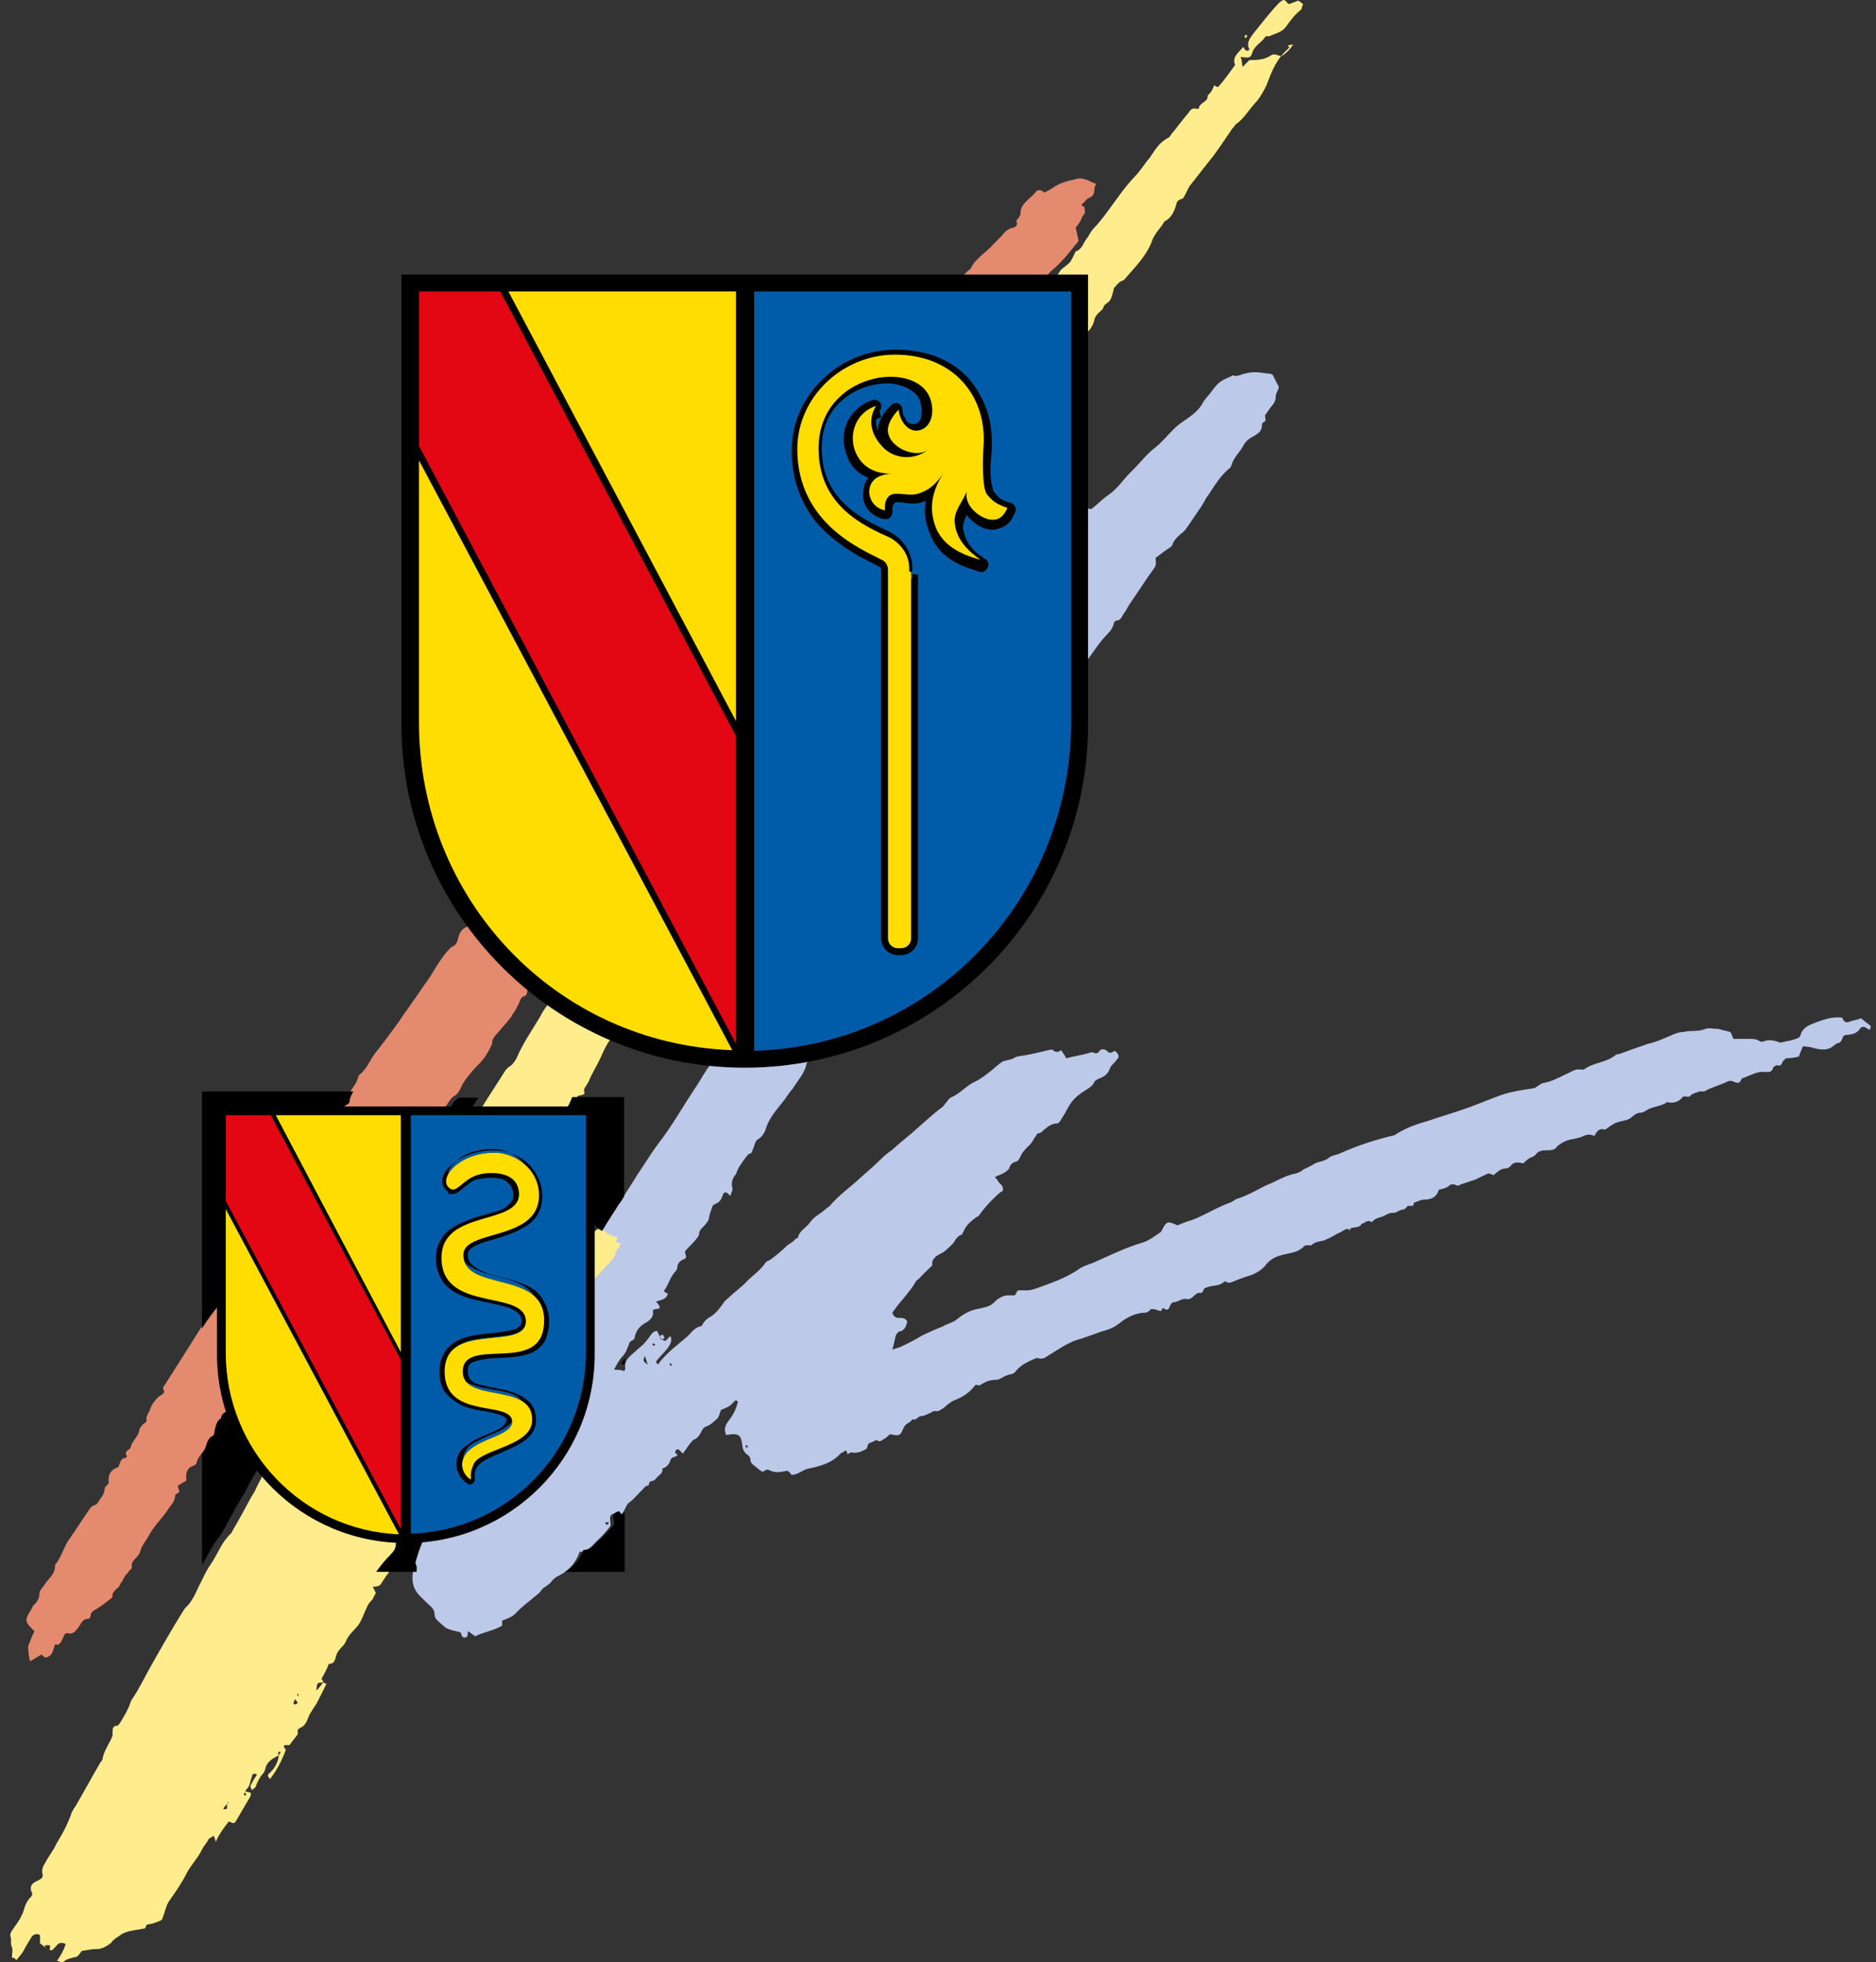
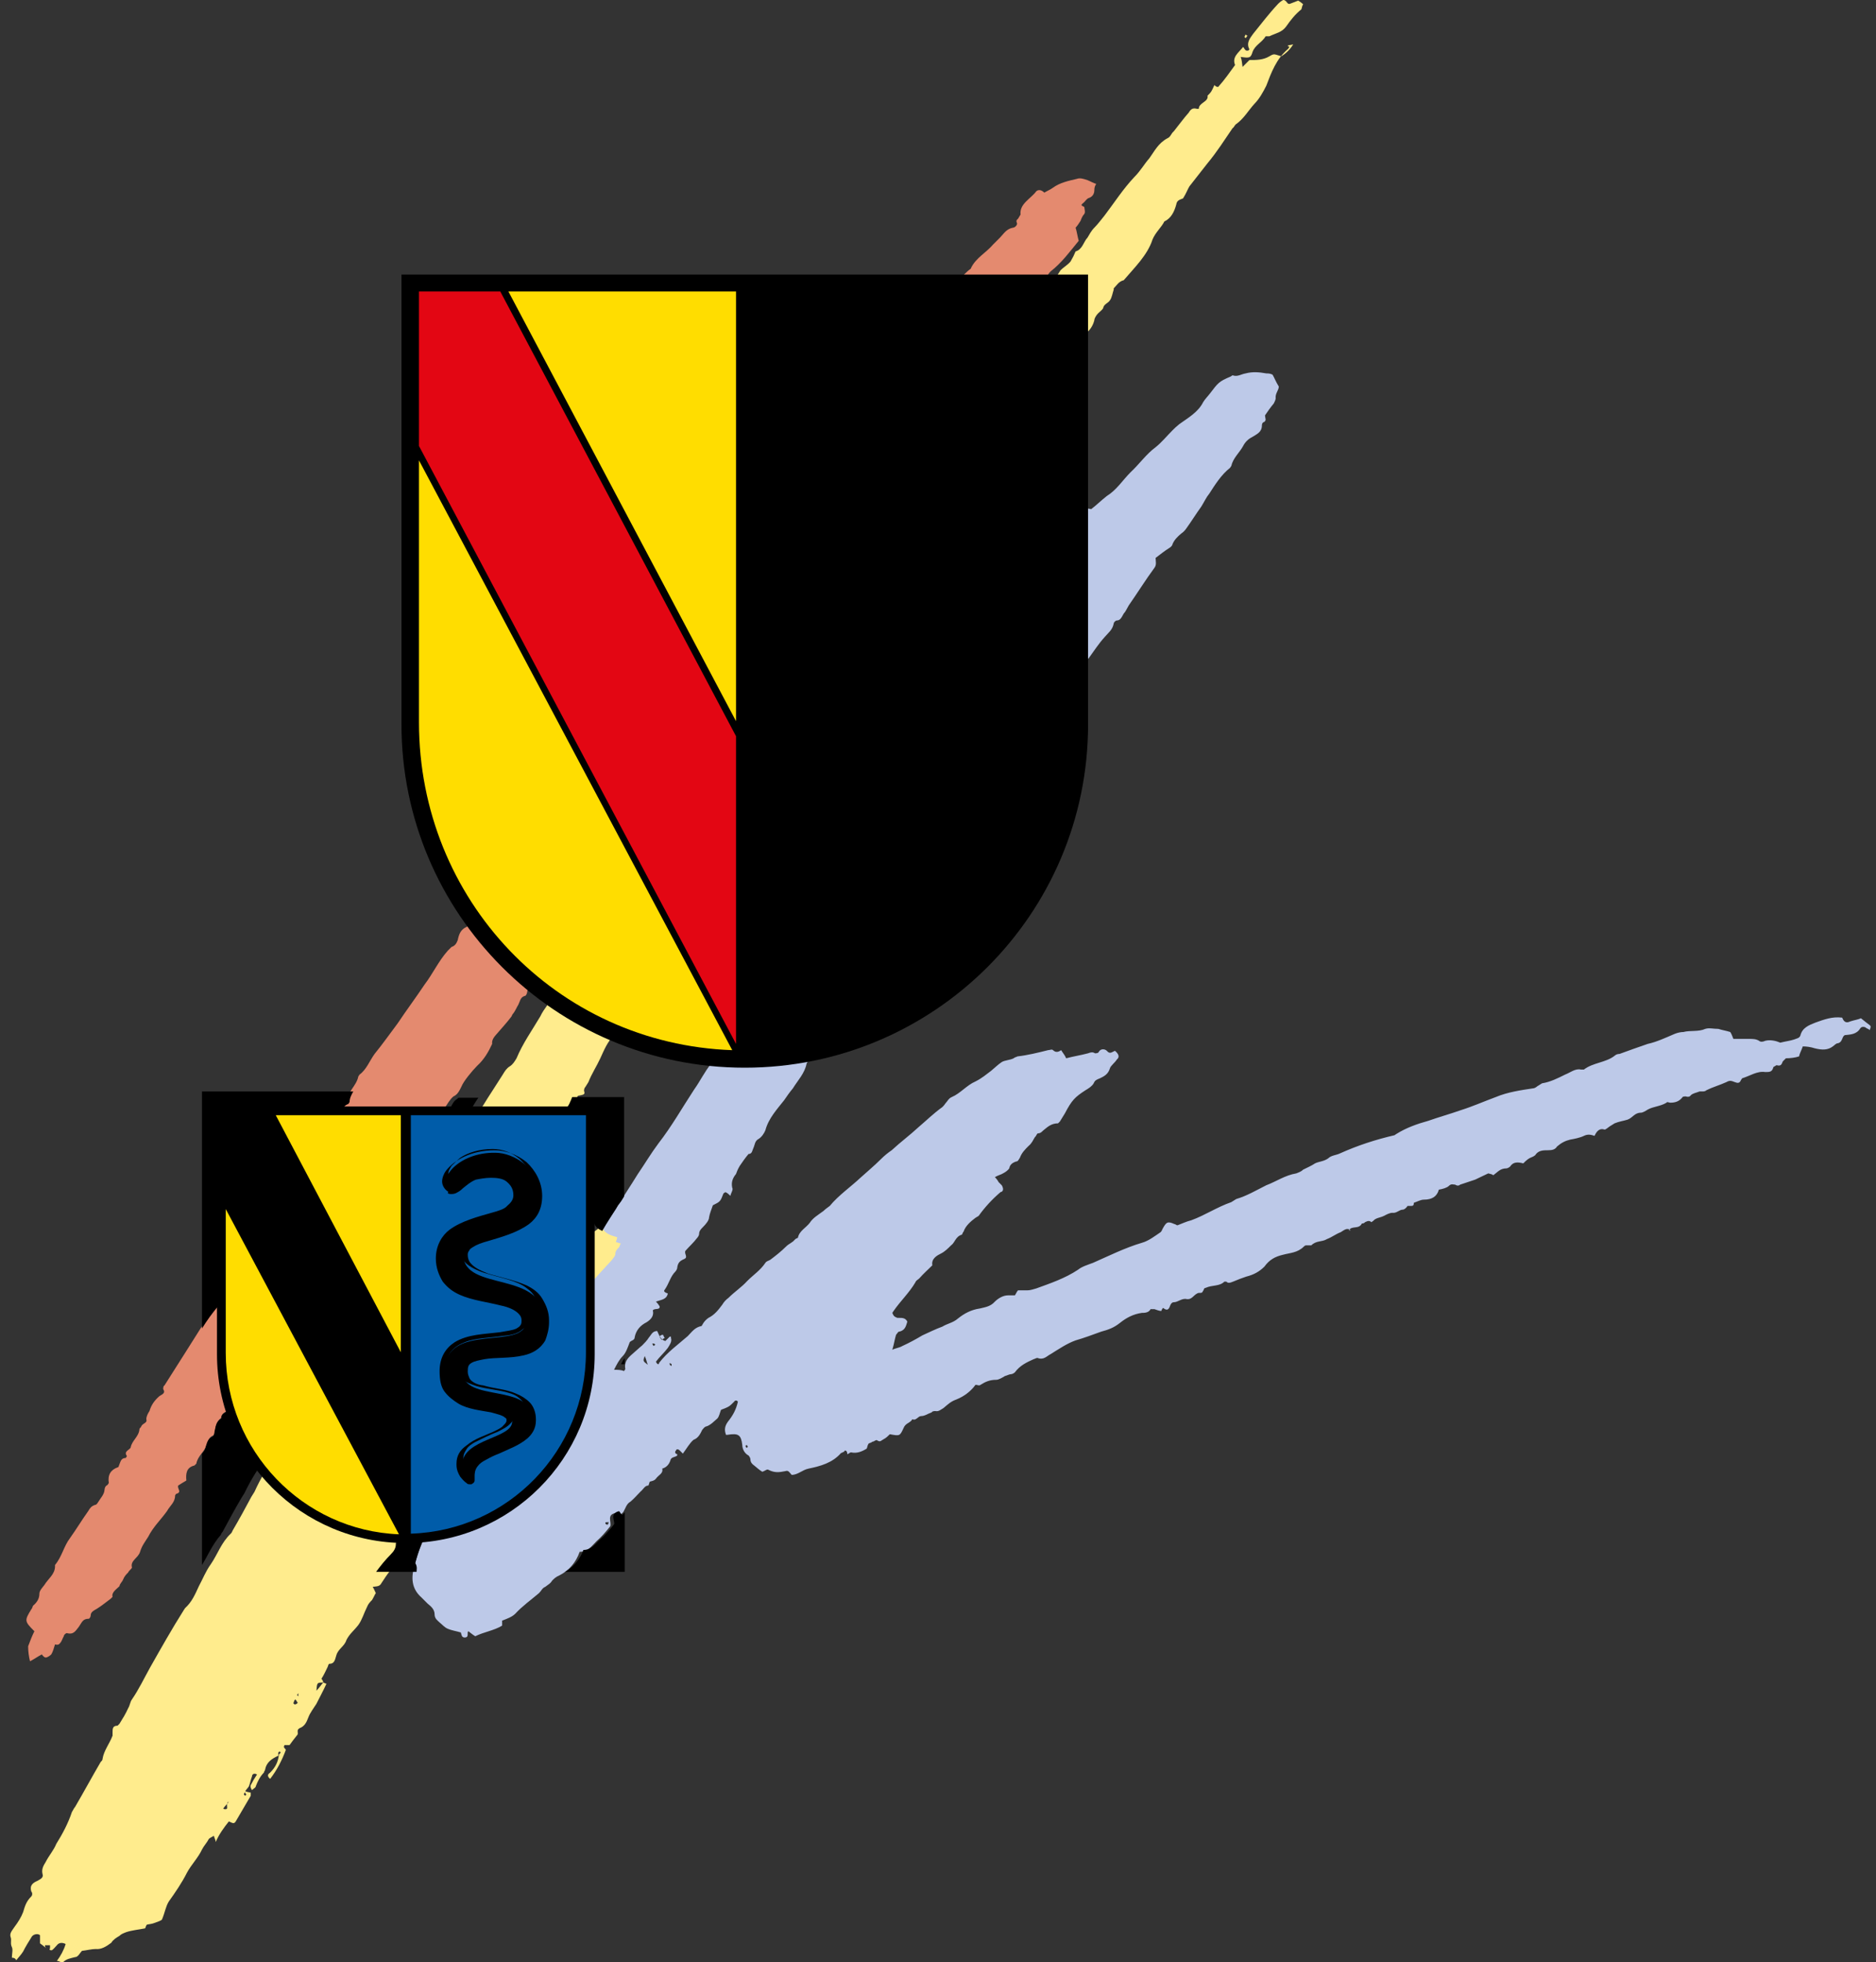
<svg xmlns="http://www.w3.org/2000/svg" xmlns:xlink="http://www.w3.org/1999/xlink" version="1.1" id="Ebene_1" x="0px" y="0px" width="300px" height="313.7px" viewBox="0 0 300 313.7" style="enable-background:new 0 0 300 313.7;" xml:space="preserve">
  <rect x="0" y="0" width="300" height="313.7" fill="#333333" stroke="none" />
  <style type="text/css">
	.st0{clip-path:url(#SVGID_00000017497887890159461790000017555200845796129949_);fill:#BDC9E8;}
	.st1{clip-path:url(#SVGID_00000026154774356666583210000004416375898605622167_);fill:#FFEC8D;}
	.st2{fill:#E48A6F;}
	.st3{clip-path:url(#SVGID_00000113341783085699141750000008435236530400484740_);}
	.st4{clip-path:url(#SVGID_00000017491426761994535060000011611756635135313333_);}
	.st5{clip-path:url(#SVGID_00000027604425209152184370000006838159924855022219_);}
	.st6{clip-path:url(#SVGID_00000072980161339025186480000012306858601516901766_);}
	.st7{clip-path:url(#SVGID_00000126322560676655109100000005187181344262797457_);}
	.st8{clip-path:url(#SVGID_00000138531946344044139830000016881826904799132311_);}
	.st9{clip-path:url(#SVGID_00000110465718570293004790000003749875342637676687_);}
	.st10{clip-path:url(#SVGID_00000008113970378370153260000011812385247547519642_);fill-rule:evenodd;clip-rule:evenodd;}
	.st11{clip-path:url(#SVGID_00000084488254648628657220000004832061124542426253_);fill:#E30613;}
	.st12{clip-path:url(#SVGID_00000017497854627880998260000014715565301813511810_);fill:#FFDD00;}
	.st13{clip-path:url(#SVGID_00000088849203224890365070000014525807126009973948_);fill:#FFDD00;}
	
		.st14{clip-path:url(#SVGID_00000168804671541923537540000009660208152830557859_);fill-rule:evenodd;clip-rule:evenodd;fill:#005CA9;}
	.st15{clip-path:url(#SVGID_00000015341803481972865900000000732497207346529943_);fill-rule:evenodd;clip-rule:evenodd;}
	.st16{clip-path:url(#SVGID_00000008130290544133375800000012249536448621588631_);}
	
		.st17{clip-path:url(#SVGID_00000122706870519247100890000013455505067861621398_);fill-rule:evenodd;clip-rule:evenodd;fill:#FFDD00;}
	.st18{clip-path:url(#SVGID_00000013176873395888010010000015909084783595565704_);}
	.st19{clip-path:url(#SVGID_00000057856660650457210300000017858101164045452700_);}
	.st20{clip-path:url(#SVGID_00000139275164999510351750000016630803225468104635_);}
	.st21{clip-path:url(#SVGID_00000120520491451713362850000008042168852687474845_);}
	.st22{clip-path:url(#SVGID_00000039103678627741626500000010554910375579103104_);}
	.st23{clip-path:url(#SVGID_00000096765369020053848600000001722575517527906229_);}
	.st24{clip-path:url(#SVGID_00000127749169540997588170000005717984872862541740_);}
	.st25{clip-path:url(#SVGID_00000033336962371877669360000016104806855998529452_);}
	.st26{clip-path:url(#SVGID_00000170975574664085405550000003252318106908796596_);fill-rule:evenodd;clip-rule:evenodd;}
	.st27{clip-path:url(#SVGID_00000151523870169471206470000006051585987751503034_);fill:#E30613;}
	.st28{clip-path:url(#SVGID_00000057828277779702400870000007808681120919999422_);fill:#FFDD00;}
	.st29{clip-path:url(#SVGID_00000031191975082702406510000011383071579610244228_);fill:#FFDD00;}
	
		.st30{clip-path:url(#SVGID_00000122695261829916921600000013637989386841794971_);fill-rule:evenodd;clip-rule:evenodd;fill:#005CA9;}
	.st31{clip-path:url(#SVGID_00000166636669821435367920000011692005225085743502_);fill-rule:evenodd;clip-rule:evenodd;}
	.st32{clip-path:url(#SVGID_00000054977785151487009910000014434565697329664932_);}
	
		.st33{clip-path:url(#SVGID_00000179629667656731802260000012098922656233862577_);fill-rule:evenodd;clip-rule:evenodd;fill:#FFDD00;}
</style>
  <g>
    <g>
      <g>
        <defs>
          <polyline id="SVGID_1_" points="0,313.7 300,313.7 300,0 0,0 0,313.7     " />
        </defs>
        <clipPath id="SVGID_00000079483976583473214510000013812905024398771081_">
          <use xlink:href="#SVGID_1_" style="overflow:visible;" />
        </clipPath>
        <path style="clip-path:url(#SVGID_00000079483976583473214510000013812905024398771081_);fill:#BDC9E8;" d="M135,232.1     c-0.2,0-0.3,0.2-0.5,0.2c-1.4,1.6-3.3,2.1-5.2,2.5c-1,0.2-1.7,1-2.7,1c-0.3-0.3-0.5-0.8-1-0.6c-1,0.2-1.7,0.3-2.7-0.2     c-0.2-0.2-0.6,0.2-1,0.3c-0.5-0.3-0.8-0.6-1.3-1c-0.3-0.2-0.6-0.5-0.6-1c0-0.2-0.2-0.5-0.3-0.6c-0.6-0.3-1-1-1-1.7     c-0.2-1.6-0.6-1.9-2.4-1.6h-0.2c-0.3-0.8-0.2-1.4,0.3-2.1c0.8-1,1.3-1.9,1.6-3.2c-0.2-0.3-0.5-0.2-0.6,0     c-0.8,0.8-0.8,0.8-2.1,1.3c-0.2,0.5-0.3,1.1-0.6,1.4c-0.6,0.5-1.1,1.1-1.9,1.3c-0.3,0.2-0.3,0.3-0.5,0.5     c-0.3,0.6-0.6,1.3-1.4,1.6c-0.6,0.5-1.1,1.4-1.7,2.2c-0.2-0.2-0.3-0.3-0.5-0.5c-0.2-0.2-0.5-0.3-0.6,0c-0.2,0.2-0.2,0.5,0.2,0.6     v0.2c-0.3,0.3-1,0.2-1.1,0.8c-0.2,0.6-0.6,1.1-1.3,1.3c0.2,0.8-0.6,1-1,1.6l-0.2,0.2c-0.3,0.2-0.6,0.2-0.8,0.3l-0.2,0.6     c-0.6,0-0.8,0.6-1.3,1c-0.5,0.5-1,1.1-1.6,1.6c-0.6,0.3-0.8,1.1-1.1,1.6c-0.2,0.3-0.6,0.5-0.8,0.8c-0.2-0.2-0.3-0.5-0.5-0.6     c-1.4,0.3-0.6,1.4-0.8,2.1c-0.8,1-1.4,1.7-2.2,2.4c-0.8,0.8-1.4,1.7-2.7,1.7c-0.6,1.7-1.7,3-3.3,3.8c-0.5,0.2-0.8,0.5-1.1,0.8     c-0.3,0.5-0.6,0.6-1.1,1c-0.5,0.2-0.6,0.6-1,1c-1.3,1.1-2.7,2.1-3.8,3.3c-0.5,0.5-1.3,0.8-2.1,1.1c0,0.2,0,0.5,0,0.8     c-1.3,0.8-2.9,1-4.3,1.7c-0.5-0.3-0.8-0.6-1.1-0.8c-0.3,0.2,0.2,1-0.6,1c-0.5,0-0.5-0.5-0.6-0.8c-0.6-0.2-1.4-0.3-2.1-0.6     c-0.5-0.2-0.8-0.6-1.3-1c-0.3-0.3-0.8-0.6-0.8-1.3c0-0.8-0.6-1.3-1.1-1.7c-0.3-0.3-0.6-0.6-1-1c-1.6-1.4-1.7-3.2-1.1-5.1     c0.5-2.1,1.3-4,2.2-5.7c0.6-1.4,1.3-2.9,2.2-4.1c0.5-1.9,1.7-3.7,2.7-5.4c1.4-2.9,3-5.6,4.6-8.3c0.8-1.4,1.7-2.9,2.5-4.3     c1.1-2.1,2.4-4,3.7-6c0.6-1.1,1.1-2.2,1.7-3.2c0.2-0.3,0.3-0.6,0.5-0.8c1.1-1.3,1.9-2.9,2.7-4.5c0.5-0.8,1.1-1.6,1.6-2.5     c1.1-1.7,2.2-3.7,3.3-5.4c1.4-2.4,3-4.6,4.5-6.8c1.1-1.9,2.4-3.8,3.5-5.6c1.1-1.6,2.1-3.3,3.3-4.9c2.1-2.7,3.8-5.7,5.7-8.6     c1-1.4,1.7-2.9,2.7-4.1c0.3-0.5,0.6-0.8,0.6-1.3v-0.2c1-1,1.6-2.4,2.2-3.7c0.5-0.6,0.8-1.4,1.3-2.1c0.2-0.3,0.3-0.6,0.6-0.8     c0.8-0.8,1.3-1.7,1.7-2.9c0.3-0.6,0.5-1.1,0.8-1.6s0.6-1.1,1.1-1.4c0.6-0.5,0.5-1.1,1-1.6c0.5-0.5,0.8-0.8,1.3-1.3     c0.2-0.3,0.3-0.8,0.5-1.1c0.2-0.3,0.5-0.6,0.8-1.1c0.2-0.2,0.2-0.3,0.2-0.5c1.6-1.4,2.2-3.5,3.5-5.1c0.5-0.6,1-1.1,1.4-1.7     c0.5-0.5,0.2-1.4,1.1-1.6c0.3-0.6,0.6-1.1,1-1.7c0.3-0.6,0.6-1.3,1-1.7c0.8-1.1,1.7-2.2,2.5-3.5c1.3-2.2,2.7-4.6,4.3-6.7     c0.6-0.8,1.1-1.6,1.7-2.4c0.6-0.6,1-1.4,1.4-2.1c1-1.6,2.1-3.2,3-4.6c1.7-2.5,3.5-5.2,5.4-7.8c1.4-2.1,3-4.1,4.5-6.4     c0.2-0.3,0.5-0.6,0.6-0.8c0.3-0.5,0.8-0.8,1.1-1.3c0.3-0.3,0.5-0.8,0.6-1.3c0.2-0.3,0.3-0.6,0.6-1c1-0.6,1.3-1.7,1.9-2.7     c0.2-0.3,0.3-0.6,0.5-0.8c1-0.5,1.3-1.4,1.6-2.2c0.2,0.2,0.3,0.2,0.3,0.3c1.3-1.3,2.4-2.7,3.2-4.3l0,0l0.3-0.2     c0-0.2-0.2-0.5-0.2-0.6h0.3l-0.3,0.2c0.2-0.2,0.2-0.5,0.3-0.6c0.3-0.2,0.6-0.3,1-0.3c0.5-0.6,0-1.4,0.5-2.2     c0.5-0.6,0.6-1.4,1.1-2.1c0.3-0.5,0.6-1,1-1.6c0.3-0.5,0.5-1,0.8-1.3c0.3-0.5,0.8-0.8,1.3-1.3c0.5,0.2,1,0.2,1.4,0.3     c0.8-0.6,1.6-1.4,2.5-2.1c1.6-1,2.5-2.5,3.8-3.8c1.4-1.3,2.5-2.9,4-4c1-0.8,1.7-1.7,2.7-2.7c0.3-0.3,0.6-0.6,1.1-1     c1.4-1,3-1.9,3.8-3.5c0.3-0.5,0.8-1,1.1-1.4c1.3-1.7,1.4-1.9,3.3-2.7l0.3-0.2c0.8,0.3,1.4-0.2,2.1-0.3c1.1-0.3,2.2-0.2,3.3,0     c0.3,0,0.6,0,1,0.2c0.3,0.5,0.5,1.1,1,1.9c0,0.6-0.6,1.1-0.5,1.9c0,0.2-0.2,0.6-0.3,0.8c-0.5,0.6-1,1.3-1.4,1.9     c0,0.5,0.3,0.8-0.2,1.1c-0.2,0-0.3,0.3-0.3,0.5c0,1.1-0.8,1.4-1.6,1.9c-0.6,0.3-1.1,0.8-1.4,1.4c-0.6,1.1-1.6,1.9-1.9,3.2     l-0.2,0.3c-1.4,1.1-2.4,2.7-3.3,4.1c-0.5,0.6-0.8,1.3-1.3,2.1c-0.8,1.1-1.6,2.4-2.4,3.5c-0.2,0.3-0.5,0.6-0.8,0.8     c-0.6,0.5-1.1,1-1.4,1.7c0,0.2-0.3,0.5-0.5,0.6c-0.8,0.5-1.4,1-2.2,1.6c0,0.5,0.2,1.1-0.2,1.6c-1.4,1.9-2.7,4-4.1,6     c-0.3,0.5-0.5,1-0.8,1.3c-0.3,0.5-0.5,1.1-1.1,1.1c-0.2,0-0.5,0.3-0.5,0.5c-0.2,1-0.8,1.4-1.4,2.1c-1,1.1-1.7,2.2-2.5,3.3     c-0.2,0.3-0.5,0.5-0.5,0.8c0,1-0.6,1.4-1.1,2.1c-0.8,1.1-1.6,2.2-2.4,3.3c-0.2,0.2-0.3,0.5-0.5,0.6c-1.1,0.3-1.3,1.4-1.7,2.2     c-0.8,1.4-1.7,2.7-3,3.8c-0.6,0.5-0.8,1.3-1.7,1.4c-0.2,0,0,0.6-0.2,0.8c-1.1,1.3-1.7,2.9-2.9,4.3c0,0.6-0.6,0.8-0.8,1.3     c-0.2,0.5-0.5,0.8-0.6,1.1c-0.3,1.1-1.4,1.4-1.7,2.5c-0.8,0.2-1,1-1.3,1.4c-0.8,1.4-1.6,2.9-2.7,4.1c-0.2,0.2-0.2,0.6-0.3,0.8     c-0.5,0.8-1,1.4-1.4,2.1c-0.3,0.5-1,0.8-1,1.4c0,0.2-0.3,0.5-0.5,0.6c-0.2,0.2-0.3,0.2-0.5,0.3c-0.3,0.8-0.5,1.6-1.3,2.2     c-0.6,0.5-0.8,1.4-1.3,1.9c-0.8,0.8-1,2.1-1.7,2.7l-0.2,0.3c-0.3,1-1.6,1.3-1.9,2.4c-0.3,1-1,1.9-1.6,2.7     c-0.6,0.8-1.3,1.6-1.9,2.5c-0.3,0.5-1,0.8-1,1.6c0,0.3-0.5,0.6-0.6,1c-0.6,1-1.3,1.9-1.9,2.7c-0.3,0.5-0.6,1-1,1.3     c-0.5,0.6-1.1,1.1-1.4,1.9c-0.5,1-1.3,1.9-1.7,2.7c-1,1.4-1.9,2.7-2.9,4.1c-0.3,1.6-1.4,2.7-2.2,4c-0.5,0.6-1,1.3-1.4,1.9     c-1.1,1.4-2.5,2.9-3,4.8c-0.2,0.5-0.6,1.1-1.1,1.4c-0.6,0.3-0.6,1-0.8,1.4s-0.2,1-0.8,1c-0.5,0.6-1,1.3-1.4,1.9     c-0.3,0.5-0.5,1-0.6,1.3c-0.5,0.6-0.8,1.3-0.6,2.2c0.2,0.3-0.2,0.8-0.3,1.3c-0.3-0.3-0.5-0.5-0.8-0.6l-0.3,0.2     c-0.5,1.3-0.5,1.3-1.7,1.9c-0.2,0.6-0.5,1.3-0.6,1.9c0,0.5-0.5,1.1-1,1.6c-0.3,0.3-0.6,0.6-0.6,1.1c0,0.2-0.2,0.5-0.3,0.6     c-0.6,0.8-1.3,1.4-1.9,2.1c-0.2,0.5,0.5,1-0.2,1.3s-1,0.6-1.1,1.4c0,0.2-0.2,0.5-0.3,0.6c-0.8,0.8-1,1.9-1.7,2.9     c-0.3,0.3,0.2,0.5,0.5,0.6c-0.2,1-1.1,1-1.9,1.3c0.3,0.3,0.5,0.6,0.6,0.8c0,0.6-0.8,0.2-1.1,0.6c0.2,0.8-0.2,1.4-1,1.9     c-1,0.5-1.7,1.3-1.9,2.4c0,0.5-0.6,0.5-0.8,0.8c-0.3,0.8-0.6,1.7-1.1,2.2c-0.6,0.6-1,1.4-1.4,2.2c0.6,0,1.1,0,1.6,0.2l0.2-0.3     c-0.2-1.1,0.3-1.7,1.1-2.4c0.6-0.5,1.1-1,1.6-1.4c0.3-0.3,0.8-0.8,1.1-1.3c0.3-0.3,0.5-1,1.3-1c0.3,0.6,0.5,1.4,1.3,1.6     c0.2-0.2,0.3-0.3,0.5-0.5l0.2-0.2h0.2v0.2l0,0c0.2,0.6-0.2,1.1-0.5,1.6c-0.6,0.8-1.3,1.4-1.9,2.2c0.2,0.5,0.5,0.5,0.5,0.2     c1.3-1.7,3-2.9,4.6-4.3c0.6-0.6,1.1-1.4,2.2-1.6l0.3-0.5c0.2-0.3,0.5-0.6,0.8-0.8c1-0.5,1.6-1.3,2.2-2.1c0.3-0.5,0.6-0.8,1-1.1     c1-1,2.1-1.7,3-2.7c1-1,2.1-1.7,2.9-2.9c0.2-0.3,0.5-0.3,0.8-0.5c0.8-0.6,1.7-1.3,2.5-2.1c0.5-0.5,1-0.6,1.4-1.1     c0.2-0.2,0.3-0.2,0.5-0.3c0.2-1.1,1.3-1.6,1.9-2.4c0.5-0.8,1.4-1.3,2.2-1.9c0.3-0.3,0.6-0.5,1-0.8c1.4-1.7,3.3-3,4.9-4.5     c1.1-1,2.2-1.9,3.3-3c0.5-0.5,1.1-1,1.7-1.4c1.4-1.3,2.9-2.4,4.3-3.7c1.3-1.1,2.4-2.2,3.8-3.2c0.2-0.2,0.3-0.3,0.5-0.6     c0.3-0.3,0.5-0.8,1-1c1.4-0.6,2.4-1.9,3.8-2.5c1-0.5,1.7-1.1,2.5-1.7c0.6-0.5,1.1-1,1.7-1.4c0.5-0.3,1.3-0.3,1.9-0.6     c0.2-0.2,0.5-0.2,0.6-0.3c1.7-0.2,3.3-0.6,4.9-1c0.3,0,0.6-0.2,0.8,0c0.5,0.5,1,0.2,1.3,0c0.3,0.5,0.6,0.8,0.8,1.3     c1.1-0.3,2.4-0.5,3.5-0.8c0.5-0.2,0.8-0.2,1.1,0c0.2,0,0.5,0,0.6-0.2c0.3-0.6,1-0.5,1.3-0.2c0.5,0.6,0.8,0.2,1.3,0     c0.6,0.5,0.8,1,0.3,1.4c-0.3,0.5-1,1-1.1,1.4c-0.3,1-1,1.3-1.6,1.6c-0.5,0.2-0.8,0.3-1,0.8c-0.3,0.5-0.8,0.8-1.3,1.1     c-1.7,1.1-2.2,1.6-3.3,3.7c-0.3,0.5-0.5,0.8-0.8,1.3l-0.3,0.3c-1,0-1.6,0.5-2.2,1c-0.3,0.2-0.5,0.6-1,0.6c-0.2,0-0.3,0.5-0.5,0.6     c-0.3,0.5-0.5,1-1,1.4c-0.6,0.6-1.1,1.1-1.4,1.9c-0.2,0.3-0.3,0.6-0.6,0.6c-0.6,0.2-1,0.5-1.1,1.1c-0.2,0.3-0.6,0.6-1,0.8     c-0.3,0.2-0.8,0.3-1.3,0.6c0.3,0.3,0.5,0.6,0.6,0.8c0.2,0.2,0.3,0.3,0.5,0.5c0.3,0.5,0.3,1-0.2,1.1c-1.3,1.1-2.5,2.4-3.5,3.8     l-0.5,0.3c-0.8,0.6-1.6,1.3-1.9,2.2c-0.2,0.2-0.2,0.5-0.3,0.5c-1,0.3-1.1,1.3-1.7,1.7c-0.5,0.5-1,1-1.6,1.3     c-0.6,0.3-1.6,0.8-1.4,1.9c-0.6,0.6-1.4,1.3-2.1,2.1c-0.2,0.2-0.5,0.3-0.6,0.6c-1,1.7-2.4,3-3.5,4.6l-0.2,0.3     c0.2,0.5,0.3,0.6,0.8,0.8c0.2,0,0.2,0,0.3,0c0.5,0,1,0,1.3,0.6c-0.2,0.6-0.3,1.4-1.3,1.6c-0.2,0-0.3,0.3-0.5,0.5     c-0.2,0.6-0.3,1.4-0.6,2.4c0.6-0.3,1.1-0.3,1.6-0.6c1.1-0.5,2.2-1.1,3.2-1.7c1.1-0.5,2.1-1,3.2-1.4c0.8-0.5,1.7-0.6,2.5-1.3     c1-0.8,2.1-1.4,3.5-1.6c0.8-0.2,1.7-0.3,2.4-1.1c0.5-0.5,1.3-1,2.1-1c0.3,0,0.8,0,1.1,0c0.2-0.3,0.3-0.6,0.5-0.8     c0.2,0,0.3,0,0.5,0c0.3,0,0.6,0,1,0c0.5,0,1-0.2,1.4-0.3c2.2-0.8,4.6-1.6,6.7-3c0.6-0.5,1.6-0.8,2.4-1.1c2.5-1.1,5.1-2.4,7.8-3.2     c1.1-0.3,2.1-1.1,3-1.7c0.2-0.2,0.2-0.3,0.3-0.5c0.6-1.1,0.8-1.3,1.9-0.8c0.2,0,0.3,0.2,0.5,0.2c0.8-0.3,1.4-0.6,2.2-0.8     c2.2-0.8,4.1-2.1,6.4-2.9c0.3-0.2,0.5-0.3,0.8-0.5c1.7-0.5,3.2-1.4,4.8-2.2c1.6-0.6,3-1.6,4.8-1.9c0.5-0.2,0.8-0.3,1.1-0.6     c0.6-0.3,1.3-0.6,1.9-1c0.6-0.3,1.4-0.3,2.1-0.8c0.5-0.5,1.3-0.5,1.9-0.8c2.9-1.3,5.7-2.2,8.7-2.9l0.3-0.2c1.6-1,3.3-1.6,5.1-2.1     c1.7-0.6,3.5-1.1,5.2-1.7c1.9-0.6,3.7-1.4,5.6-2.1c1.9-0.8,4-1.1,6-1.4c0.2,0,0.5-0.2,0.6-0.3c0.3-0.2,0.5-0.3,0.8-0.5     c1.3-0.2,2.5-0.8,3.7-1.4c0.8-0.3,1.6-1,2.5-0.8c0.2,0,0.5,0,0.5,0c1.4-1.1,3.5-1.1,4.9-2.2c0.2-0.2,0.5-0.3,0.8-0.3     c1.4-0.5,3-1.1,4.5-1.6c1.4-0.3,2.9-1,4.3-1.6c0.5-0.2,1-0.3,1.4-0.3c1.1-0.3,2.4,0,3.5-0.5c0.6-0.2,1.3,0,2.1,0     c0.6,0.2,1.3,0.3,1.9,0.5c0.2,0.3,0.3,0.6,0.5,1.1c0.6,0,1.3,0,1.9,0c0.2,0,0.5,0,0.6,0c0.6,0,1.1,0,1.6,0.3c0.2,0.2,0.6,0.2,1,0     c0.8-0.2,1.7,0,2.4,0.3c0.8-0.2,1.6-0.3,2.2-0.5c0.5-0.2,0.8-0.2,1-0.6c0.3-1.3,1.4-1.7,2.4-2.1c1.4-0.5,2.7-1,4.3-0.8     c0.2,0.5,0.5,1,1.3,0.6c0.6-0.2,1.3-0.3,1.7-0.5c0.6,0.5,1,0.8,1.4,1.1c0.2,0.2,0.2,0.2,0,0.8c-0.2-0.2-0.3-0.2-0.5-0.3     c-0.3-0.3-0.8-0.3-1,0c-0.6,1-1.6,1-2.5,1.1c-0.5,0.3-0.3,1.1-1.1,1.3c-0.3,0-0.5,0.3-0.8,0.5c-0.8,0.6-1.7,0.6-2.9,0.3     c-0.6-0.2-1.3-0.3-1.9-0.3c-0.2,0.6-0.5,1.1-0.6,1.6c-0.6,0.2-1.4,0.3-2.1,0.3c-0.2,0.2-0.3,0.3-0.5,0.5c-0.2,0.5-0.3,0.8-1,0.6     l-0.5,0.3c-0.2,0.8-0.6,0.8-1.3,0.8c-1.3-0.2-2.4,0.6-3.7,1l-0.2,0.3c-0.2,0.5-0.5,0.5-1,0.3c-0.5-0.2-0.8-0.3-1.3,0     c-1.1,0.5-2.2,0.8-3.2,1.3c-0.2,0.2-0.5,0.2-0.6,0.2s-0.3,0-0.5,0c-0.5,0.2-1.1,0.3-1.4,0.6c-0.2,0.3-0.5,0.3-0.8,0.2     c-0.3,0-0.5,0-0.6,0.2c-0.5,0.6-1.1,0.8-1.9,0.8c-0.2,0-0.5-0.2-0.6,0c-1,0.6-2.1,0.6-3,1.1c-0.3,0.2-0.8,0.5-1.1,0.5     c-1,0-1.3,0.8-2.1,1.1c-0.6,0.2-1.4,0.3-2.1,0.6c-0.3,0.2-0.5,0.3-0.8,0.5c-0.3,0.2-0.6,0.5-0.8,0.5c-0.8-0.3-1.3,0.3-1.6,1     c-0.6-0.2-1.1-0.3-1.7,0c-0.6,0.3-1.6,0.5-2.2,0.6c-0.8,0.2-1.4,0.5-2.1,1.1c-0.3,0.5-0.8,0.6-1.4,0.6c-0.8,0-1.6,0-2.1,0.8     l-0.3,0.2c-0.8,0.3-1.1,0.6-1.6,1.1c-0.8-0.2-1.6-0.3-2.1,0.5c-0.2,0.2-0.5,0.3-0.6,0.3c-1,0-1.4,0.6-2.1,1.1     c-0.2-0.2-0.5-0.2-0.8-0.3c-0.6,0.3-1.3,0.6-2.1,1l-2.4,0.8c-0.2,0.2-0.5,0.2-0.8,0c-0.3,0-0.6-0.2-1,0.2c-0.3,0.3-1,0.5-1.6,0.6     c-0.3,1.1-1.1,1.6-2.4,1.6c-0.5,0-1,0.3-1.6,0.5c0,0.5-0.2,0.5-0.5,0.5c-0.2,0-0.3,0-0.5,0c-0.2,0.3-0.5,0.6-0.8,0.6     c-0.5,0-1,0.6-1.6,0.5c-0.5,0-1,0.3-1.4,0.5c-0.6,0.3-1.3,0.3-1.7,0.8l-0.3,0.2c-0.3-0.3-0.6-0.2-1,0c-0.2,0.2-0.3,0.2-0.5,0.2     c-0.5,1-1.6,0.3-2.1,1.1H216c-0.6-0.5-1.1,0-1.6,0.3c-0.8,0.3-1.4,0.8-2.2,1.1c-0.8,0.5-1.7,0.2-2.5,1c0,0-0.2,0-0.3,0h-0.2H209     c-0.2,0-0.3,0-0.5,0.2c-1,1-2.2,1-3.3,1.3c-1.3,0.3-2.2,0.8-3,1.9l0,0c-0.8,0.8-1.7,1.3-2.9,1.6c-0.6,0.2-1.4,0.5-2.1,0.8     c-0.5,0.2-0.8,0.3-1.1,0h-0.3c-0.8,0.8-1.9,0.5-3,1c-0.2,0-0.3,0.2-0.3,0.3c-0.2,0.3-0.2,0.5-0.5,0.5h-0.3c-0.8,0.2-1,1.1-1.9,1     c-0.8-0.2-1.4,0.5-2.1,0.5c-0.3,0-0.5,0.3-0.6,0.6c-0.2,0.6-0.5,0.8-1.1,0.3c-0.2,0.2-0.2,0.3-0.3,0.5c-0.3,0-0.8-0.2-1.1-0.3     c-0.2,0-0.6,0-0.6,0c-0.3,0.6-1,0.6-1.4,0.6c-1.4,0.2-2.5,0.8-3.5,1.6c-1,0.8-1.9,1.1-3,1.4c-1.4,0.5-2.7,1-4.1,1.4     c-1.4,0.5-2.7,1.4-4,2.2c-0.6,0.3-1.1,1-2.1,0.6c-0.2,0-0.5,0.2-0.6,0.2c-1.1,0.5-2.2,1-3,2.1c-0.2,0.2-0.5,0.3-0.6,0.3     c-0.3,0-0.6,0.2-1,0.3c-0.5,0.3-1,0.6-1.4,0.6c-1,0-1.7,0.3-2.5,0.8c-0.2,0.2-0.5,0-0.8,0c-0.8,1.1-1.9,1.9-3.2,2.4     c-0.8,0.3-1.3,0.8-1.9,1.3c-0.5,0.3-0.8,0.6-1.3,0.5c-0.2,0-0.5,0-0.6,0.2c-0.6,0.2-1.1,0.6-1.7,0.6c-0.5,0-0.8,0.8-1.4,0.5     c-0.3,0.6-1.1,0.6-1.4,1.4c-0.6,1.3-0.6,1.3-2.2,1c-0.3,0.3-0.6,0.6-1,0.8s-0.5,0.5-1,0.2c-0.2-0.2-0.5,0.2-0.8,0.2     c-0.2,0.2-0.5,0.2-0.6,0.3c-0.2,0.3-0.2,0.6-0.3,0.8c-0.8,0.5-1.6,0.8-2.5,0.6c-0.2,0-0.3,0.2-0.6,0.3l0,0     C135.5,231.8,135,231.8,135,232.1L135,232.1 M103.1,216.8c-0.3,0.8-0.3,0.8,0.5,1.4C103.4,217.8,103.4,217.4,103.1,216.8      M106.3,213.9c-0.2-0.2-0.2-0.5-0.3-0.5c-0.3,0-0.5,0.2-0.5,0.3c0,0.2,0.2,0.3,0.3,0.5C105.8,214.3,105.9,214.1,106.3,213.9      M107.1,217.9v0.3l0.3,0.2v-0.3L107.1,217.9 M119.6,231.3l-0.2-0.3l-0.2,0.2l0.2,0.3L119.6,231.3 M103.7,219.4L103.7,219.4     l0.2-0.3L103.7,219.4L103.7,219.4 M104.3,217.3L104.3,217.3L104.3,217.3L104.3,217.3 M96.9,243.5l0.2,0.3l0.2-0.2v-0.3     L96.9,243.5 M104.5,215.2l0.3-0.2l-0.2-0.2h-0.3L104.5,215.2" />
      </g>
      <g>
        <defs>
          <polyline id="SVGID_00000014598564507793089300000011744155266412731297_" points="0,313.7 300,313.7 300,0 0,0 0,313.7     " />
        </defs>
        <clipPath id="SVGID_00000139290971231283150180000009925025607768183433_">
          <use xlink:href="#SVGID_00000014598564507793089300000011744155266412731297_" style="overflow:visible;" />
        </clipPath>
        <path style="clip-path:url(#SVGID_00000139290971231283150180000009925025607768183433_);fill:#FFEC8D;" d="M206.2,7.5L206,7.8     c-1.9,1.6-2.7,3.8-3.5,5.9c-0.5,1-1.1,2.1-1.9,2.9c-1,1.1-1.7,2.4-3,3.3c-0.2,0.2-0.3,0.5-0.5,0.6c-1.3,1.9-2.5,3.8-4,5.6     c-1,1.3-1.9,2.4-2.9,3.7c-0.3,0.5-0.5,1.1-1,1.9c-0.3,0.2-1,0.2-1.1,1c-0.3,1.1-0.8,2.2-1.9,2.7c-0.5,1-1.4,1.7-1.9,2.9     c-0.8,2.5-2.9,4.5-4.6,6.5c-0.8,0.2-1.1,0.8-1.6,1.3l0,0.2c-0.2,0.6-0.3,1.3-0.6,1.7c-0.3,0.5-1,0.6-1.1,1.3     c-0.2,0.3-0.5,0.5-0.8,0.8s-0.6,0.8-0.6,1.1c-0.2,0.8-0.6,1.4-1.1,1.9c-0.6,0.6-1.1,1.3-1.7,1.9c-0.2,0.3-0.3,0.5-0.5,0.8     c-0.2,0.2,0,0.6-0.3,0.6c-1,0.8-1.1,1.9-1.9,2.9c-0.6,0.8-1,1.9-1.6,2.9c-0.2,0.2-0.3,0.5-0.5,0.5c-0.8,0.2-1,0.8-1.4,1.3     c-1,1.3-1.9,2.5-2.9,3.8c-1.1,1.6-2.4,3.2-3.5,4.8c-0.5,0.6-1.1,1.1-1.3,1.9c-0.5,1.1-1,2.1-1.7,2.9c-0.6,1-1.3,1.9-1.9,2.9     c-0.2,0.3-0.3,0.8-0.6,1.1c-0.6,0.8-1,1.7-1.7,2.4c-0.6,0.6-1.3,1.4-1.7,2.2c-0.3,0.5-1,0.2-1.3,0.8c-0.3,0.6-0.6,1.3-0.8,1.9     c-0.2,1.1-0.8,2.1-1.6,2.9s-1.3,1.9-1.7,3c-0.3,0.8-0.6,1.3-1.1,1.9c-1.3,1.7-2.5,3.5-3.3,5.4c-0.3,0.8-1,1.3-1.4,1.9     c-0.3,0.3-0.6,0.8-0.6,1.1c-0.2,1.7-1.6,2.7-2.4,4.1l-0.5,0.3c-0.6-0.2-0.6,0.2-0.8,0.6c-0.2,0.3-0.3,0.6-0.8,0.6l-0.3,0.2     c-0.5,0.6-0.8,1.4-1.3,2.1v0.2c0,0.5,0,1.1-0.2,1.4c-0.5,0.6-1.3,1.3-1.9,1.9c-0.3,0.3-0.6,0.6-0.8,1c-0.5,1-1.4,1.7-1.7,2.7     c-0.5,1-1.1,1.7-1.7,2.5c-1.4,1.6-2.1,3.7-3.2,5.4c-0.2,1.6-1.7,2.7-2.2,4.1c-0.2,0.5-1,0.6-1.6,1c0.2,0.3,0.3,0.5,0.5,1     c-0.2,0.2-0.3,0.3-0.6,0.3c-0.8,0.3-1.3,0.8-1.1,1.6c0,0.2,0,0.5-0.2,0.5c-0.8,0.3-1.1,1.1-1.6,1.7c-0.2,0.2-0.3,0.5-0.5,0.5     c-0.8,0.3-1.1,1-1,1.6c0,0.8-0.3,1.6-0.6,2.4c-0.2,0.3-0.5,0.6-0.8,0.8s-0.6,0.2-1,0.3c-0.5,0.8-0.2,1.6-0.2,2.4     c-0.5,0.3-1.3,0.3-1.1,1.1c-0.6,0.6-0.8,1.7-1.6,2.4c-0.5,0.3-1,0.5-1.3,1c-0.3,0.5-0.6,0.8-0.8,1.3c-0.2,0.5-0.3,1-0.6,1.3     c-0.3,0.3-0.6,0.6-1,1c-0.3,0.5-0.5,0.8-0.8,1.3c-0.3,0.6-1.3,1.1-1.1,2.1c0,0.2-0.2,0.3-0.3,0.5c-0.8,0.5-1.1,1.3-1.4,1.9     c-0.5,0.8-1.1,1.6-1.9,2.2c-0.8,0.6-1.4,1.3-1.7,2.2c-0.2,0.5-0.3,0.8-0.6,1.1c-1.1,1.1-1.6,2.4-2.2,3.7     c-0.6,1.3-1.4,2.5-1.9,3.8c-0.2,0.3-0.3,0.5-0.5,0.8c-0.2,0.2-0.2,0.5-0.2,0.6c0.2,0.6,0,0.6-1,0.8c-0.5,1-0.6,1.9-1.4,2.7     c-0.2,0.2-0.3,0.5-0.5,0.8c-0.6,1.1-1.4,2.1-2.1,3.2c-0.3,0.3-0.5,0.6-0.8,1.1c-1,1.7-2.1,3.5-3.3,5.1c-1,1.1-1.9,2.4-2.1,3.8     c0,0.2-0.2,0.3-0.3,0.5c-1.1,1.3-1.6,3-2.7,4.3c-0.8,1.1-1.4,2.2-2.1,3.3c-0.2,0.3-0.3,0.8-0.5,1.3s-0.3,1-0.8,1.3     c-0.5,0.3-0.8,0.8-0.6,1.3c0,0.6-0.3,1.1-0.6,1.6c-0.8,1.3-1.6,2.5-2.2,3.8c-0.2,0.3-0.3,0.6-0.5,0.8c-1.4,0.8-1.3,2.2-2.1,3.3     v0.3c0.2,0.5-0.2,0.8-0.5,1c-0.8,0.2-1,0.8-1.3,1.3c-0.5,1.1-1.1,2.1-1.6,3.2c-0.3,0.8-0.5,1.6-0.6,2.5c-0.2,1.1-0.5,2.1-1.3,3     c-0.5,0.6-0.6,1.3-1.1,1.9c0.5,0.3,0.8,0.2,1-0.2c1.3-1.4,2.9-2.7,3.8-4.3c0.2-0.3,0.6-0.3,1-0.5c0.6-0.2,1.3-0.6,1.4-1.4     c0.2-0.6,0.3-1.1,1-1.3l0.2-0.3c-0.3-0.6,0.2-1,0.8-1h0.3c0.5-0.6,1-1.3,1.7-1.7c0.6-0.5,1.1-1.3,1.6-1.9     c0.8-1.3,2.1-2.2,3.2-3.3c0.8-1,1.7-1.7,2.7-2.5c0.5-0.5,1.1-0.8,1.7-1.4c0-0.6,0.2-1.3,0.8-1.9c0,0.2,0.2,0.5,0.3,0.6     c0.3-0.3,0.2-0.6,0-0.8h0.2v-0.2c0.2,0,0.3,0,0.5,0c-0.2,0-0.3,0-0.5,0c0.2-0.3,0.3-0.6,0.5-0.8c0.3-0.2,0.8-0.3,0.8-0.8l0.2-0.3     c2.1-1.3,2.1-1.3,2.5-2.2c0.5-1.1,1.4-1.9,2.4-2.7c0.3-0.3,0.8-0.6,1.3-0.8c0.3-0.2,0.8-0.3,1-0.2c0.8,0.6,1.3,0.2,1.9-0.3     c0.2-0.2,0.3-0.2,0.6-0.3c0.3,1.1,1.3,1.4,2.4,1.7c0,0.3-0.2,0.6-0.2,0.8c0.3,0,0.5,0.2,0.8,0.2c-0.2,0.2-0.2,0.5-0.3,0.6     c-0.3,0.3-0.6,0.6-0.6,1.1c0,0.3-0.3,0.6-0.6,1c-1.3,1.4-2.7,2.9-4,4.5c-0.6,0.8-1.1,1.6-1.7,2.2c-0.6,0.8-1.4,1.4-1.9,2.4     c-0.5,0.8-1.4,1.3-1.7,2.2c-0.2,0.3-0.5,0.8-0.6,1.1c-0.2,0.3-0.3,0.6-0.5,0.8c-1.3,1-1.9,2.4-2.9,3.5c-0.5,0.6-1.1,1.3-1.6,2.1     c-0.3,0.8-1.1,1.4-1.6,2.1c-0.2,0.2-0.3,0.3-0.3,0.5c-0.6,1.7-1.9,3-3,4.5c-0.6,0.8-0.8,1.7-1.6,2.4c-0.5,0.3-0.3,1.1-1,1.3     c-0.6,0.2-0.3,1-0.8,1.1c-0.2,0-0.3,0.3-0.3,0.5c-0.3,1.3-1.3,2.1-2.1,2.9c-0.2,0.2-0.3,0.6-0.3,0.8c-0.3,1.3-0.8,2.4-1.7,3.2     c-0.6,0.6-1.3,1.4-1.6,2.4c-0.3,0.6-0.6,1.1-1.3,1.6c-0.6,0.5-1.3,0.8-1.1,1.7c0,0.2-0.3,0.3-0.5,0.5c-0.3,0.5-0.6,1-0.6,1.6     c-0.2,0.6-0.3,1.3-0.8,1.6c-1.4,1.3-2.4,2.7-3.3,4.1c-0.3,0.6-0.8,0.5-1.4,0.6c0.2,0.3,0.3,0.6,0.5,1c-0.2,0.3-0.3,0.6-0.6,1.1     c-0.3,0.3-0.6,0.6-0.8,1.1c-0.5,1-0.8,2.1-1.4,2.9c-0.6,0.8-1.4,1.4-1.9,2.4c-0.3,1-1.3,1.4-1.6,2.4c-0.2,0.5-0.2,1.4-1.1,1.4     c-0.2,0-0.2,0.3-0.3,0.5c-0.3,0.6-0.6,1.3-1,1.9c0.2,0.2,0.3,0.5,0.3,0.6c-1,0-1,0-1.1,1.3c0.5-0.5,0.8-1,1.1-1.3l0.5,0.2     c-0.5,1.1-1.1,2.2-1.6,3.2c-0.5,0.8-1,1.4-1.3,2.2c-0.3,0.8-0.6,1.4-1.4,1.7c-0.5,0.3-0.2,0.6-0.3,1c-0.5,0.6-1,1.3-1.3,1.7     c-0.3,0-0.6,0-0.8,0c-0.3,0.5,0.2,0.5,0.2,0.8c-0.6,1.6-1.4,3.2-2.5,4.6c-0.6-0.5-0.3-0.8,0-1c0.8-0.8,1.3-1.7,1.4-2.9l0.3-0.3     l-0.2-0.2l-0.2,0.2c0,0.2,0,0.3,0,0.5c-1.1,0.5-1.9,1.1-2.1,2.2c0,0.2-0.2,0.3-0.2,0.5c-0.6,0.6-1,1.4-1.3,2.2     c0,0.2-0.3,0.3-0.6,0.6c-0.2-0.3-0.3-0.6-0.2-0.8c0.3-0.6,0.6-1.1,1-1.7c-0.5-0.3-0.8,0-0.8,0.3c-0.2,0.5-0.3,1.1-0.5,1.6     c-0.2,0.3-0.5,0.6-0.6,0.8c0,0.2-0.2,0.3-0.2,0.5l0.2,0.2l0.2-0.2c-0.2-0.2-0.2-0.3-0.3-0.6c0.3,0.2,0.6,0.2,1,0.3v0.5     c-0.8,1.4-1.6,2.7-2.4,4.1c-0.3,0.5-0.6,0.2-1.1,0c-0.8,1-1.6,2.1-2.1,3.3c0-0.3-0.2-0.6-0.3-1c-0.3,0.2-0.6,0.3-0.8,0.5     c-0.3,0.6-0.8,1.1-1.1,1.7c-0.6,1.3-1.7,2.4-2.4,3.7c-0.8,1.6-1.9,3.2-2.9,4.6c-0.5,0.8-0.6,1.7-1.1,2.9     c-0.2,0.2-0.6,0.3-1.1,0.5c-0.5,0.2-0.8,0.2-1.3,0.3c-0.2,0.2-0.2,0.5-0.3,0.6c-1,0.2-2.1,0.3-3,0.6c-0.5,0.2-0.8,0.3-1.1,0.6     c-0.5,0.3-1,0.6-1.3,1.1c-0.8,0.6-1.6,1.1-2.5,1c-0.6,0-1.4,0.2-2.2,0.3c-0.3,0.3-0.6,1-1.1,1c-0.8,0.2-1.4,0.3-1.9,0.8     c-0.2,0.2-0.6-0.2-1-0.2c0.6-0.8,1.1-1.7,1.4-2.7c-0.6-0.3-1.1-0.2-1.4,0.2c-0.3,0.3-0.5,0.6-0.8,0.8c-0.2,0-0.5,0-0.3-0.3     c0-0.2,0-0.3,0-0.5H7.2c0,0.2,0,0.3,0.2,0.5c-0.3-0.3-0.6-0.5-1-0.8c0-0.3,0-0.8,0-1.3c-0.3-0.3-1-0.2-1.3,0.2     c-0.5,0.8-1,1.6-1.4,2.4c-0.3,0.5-0.8,1-1.1,1.4C2.4,313,2.1,313,1.9,313c0-0.6,0.2-1.3,0-1.7c-0.3-0.6,0-1.1-0.2-1.6     c-0.2-0.6,0.2-1,0.6-1.6c0.6-0.8,1.1-1.6,1.4-2.4c0.3-1,0.5-1.7,1.3-2.5c0.2-0.2,0.2-0.6,0-0.8c-0.3-1,0.3-1.4,1-1.7     c0.5-0.3,1-0.5,0.8-1.1c-0.2-0.8,0.2-1.4,0.5-1.9c0.5-1,1.3-1.9,1.7-2.9c1-1.6,1.9-3.3,2.5-5.1c0.2-0.3,0.3-0.6,0.5-0.8     c1.4-2.4,2.7-4.8,4.1-7.2c0.2-0.2,0.3-0.3,0.3-0.5c0.2-1.3,1.1-2.4,1.6-3.7c0-0.2,0-0.3,0-0.5c0-0.6,0-1.1,0.8-1.1l0.3-0.3     c0.5-0.8,1-1.6,1.4-2.5c0.3-0.5,0.3-1,0.6-1.4c1.1-1.6,1.9-3.3,2.9-5.1c1.7-3,3.5-6.2,5.4-9.2l0.2-0.3c1.1-1,1.6-2.2,2.2-3.5     c0.6-1.1,1.1-2.4,1.9-3.5c1.1-1.6,1.7-3.5,3.2-4.9c0.2-0.2,0.2-0.3,0.3-0.5c1-1.7,2.1-3.7,3-5.4c0.2-0.3,0.3-0.5,0.5-0.8     c1-2.2,2.1-4.1,3.7-5.9c0.2-0.3,0.5-0.6,0.5-1c0-0.6,0.3-1.1,0.6-1.7c0.3-0.6,0.8-1.1,1-1.9c0.2-0.5,0.5-1.1,0.8-1.6     c1.1-1.6,1.7-3.3,2.9-4.9c1-1.6,1.9-3.2,2.7-4.8c0.2-0.3,0.3-0.8,0.6-1.1c0.8-0.8,1.1-1.7,1.6-2.5c0.8-1.1,1.3-2.2,1.9-3.3     l0.3-0.3c0.6-1.9,2.1-3.3,3-5.1c0.8-1.4,1.6-2.7,2.4-4.1c1.1-1.7,2.1-3.5,3.2-5.2c0.2-0.3,0.3-0.6,0.5-1c0.3-0.6,0.6-1.3,1.1-1.7     c0.6-1,1.4-1.9,1.9-3c0.2-0.3,0.3-0.6,0.6-1c1.1-1,1.6-2.4,2.4-3.5c0.2-0.3,0.2-0.6,0.3-0.8c0.2-0.3,0.2-0.6,0.3-0.8     c1.3-1.3,1.7-3,2.9-4.5c1-1.4,1.9-3,2.9-4.5c0.5-0.8,1.1-1.7,1.6-2.5c0.3-0.5,0.6-1,1.1-1.3c0.5-0.3,0.8-0.8,1.1-1.3     c1-2.4,2.5-4.5,3.8-6.7c0.6-1.3,1.6-2.2,2.1-3.5c0.5-1.3,1.4-2.2,2.4-3.2c0.5-0.6,1-1.1,1.3-1.9c0.3-0.8,1-1.4,1.3-2.1     c1-2.1,2.4-4,3.7-5.7c0.3-0.6,1-1.1,1.4-1.6l0.3-0.3c0.3-1.4,1.6-2.4,2.2-3.7c1-1.9,2.2-3.7,3.3-5.4c0.2-0.2,0.2-0.5,0.3-0.5     c1.1-0.5,1.3-1.6,1.7-2.4c0.3-0.8,0.8-1.6,1.4-2.2c0.6-0.6,1.1-1.6,1.7-2.4c0.2-0.3,0.2-0.8,0.3-1.3h0.6l0.3-0.3     c0.2-0.5-0.2-1.3,0.8-1.1c0.5-0.5,1.1-1,0.8-1.4c-0.5-0.8,0.3-1,0.3-1.4c0.2-0.2,0.3,0,0.5,0c0.3,0,0.5,0,0.6-0.3     c0.5-0.8,1.1-1.6,1.6-2.4c1.1-1.6,2.2-3.2,3.2-4.8c0.2-0.2,0.3-0.3,0.3-0.5c0.2-0.8,0.8-1.4,1.1-2.1c1.1-1.9,2.7-3.7,3.8-5.6     c1-1.6,1.9-3,3-4.5c1.3-1.4,2.4-3,3.3-4.6c0.5-0.6,1.3-1.3,2.1-1.7c0.3-0.2,0.6-0.3,0.6-0.6c0.3-1.3,1.3-2.1,2.1-3     c0.5-0.6,1-1.3,1.3-2.1c0.2-0.5,1.6-2.1,1.9-2.5c0.5-1,1.4-1.4,1.7-2.4c0.3-0.6,0.6-1.1,1.1-1.7c0.5-0.5,1-1,1.1-1.7     c0-0.5,0.5-1,1-1.4c0.8-1,1.6-2.1,2.1-3.2c0.3-0.6,0.5-1.3,1-1.6c0.5-0.3,0.5-1.3,1.3-1.1c0.2,0,0.3-0.3,0.3-0.6     c0.2-0.6,0.2-1.4,1.1-1.6c0.2,0,0.3-0.3,0.3-0.5c0.3-1.3,0.8-2.4,2.1-3c1-1.3,1.9-2.4,2.7-3.8c0.5-0.8,1.3-1.4,1.3-2.5     c0-0.3,0.6-0.2,0.8-0.3c1-1.1,1.7-2.2,2.5-3.3c-0.2-0.8,0.5-1.1,0.8-1.6c0.3-0.6,1.3-1.1,1.3-2.1c0-0.2,0.3-0.3,0.5-0.3     c0.8-0.2,1-0.8,1.1-1.4c0.2-0.6,0.5-1,1-1.3c0.6-0.6,1-1.4,1.4-2.1c0.3-0.5,0.6-1.1,1.4-1.3c0.2,0,0.3-0.3,0.5-0.5s0-0.5,0.2-0.5     c0.8-0.6,1.1-1.6,1.6-2.2c0.5-0.8,1-1.6,1.4-2.2c0.5-0.5,1.1-0.8,1.6-1.4c0.3-0.5,0.6-1.1,0.8-1.6c1.1-0.3,1.3-1.6,1.9-2.2     c0.3-0.5,0.6-1.1,1.1-1.6c0.6-0.6,1.1-1.3,1.6-1.9c1.6-2.1,3-4.3,4.8-6.2c1-1,1.6-2.1,2.4-3c0.8-1.1,1.4-2.4,2.9-3.2     c0.5-0.2,0.6-0.8,1-1.1c0.8-1,1.6-2.1,2.4-3c0.3-0.5,0.6-0.8,1.3-0.6h0.3c0-1,1.6-1.1,1.4-2.1l0,0c0.6-0.6,0.6-0.6,1.1-1.7     c0.2,0.2,0.3,0.3,0.6,0.3c1-1.1,1.9-2.4,2.7-3.5c-0.5-1.3,0.5-1.9,1.3-2.9c0.2,0.3,0.3,0.5,0.5,0.6h0.3l0.2-0.2     c-0.6-1.1,0.2-1.9,0.6-2.5c1.3-1.6,2.5-3.2,4-4.8c0.3-0.3,0.6-0.5,0.8-0.6c0.6,0,0.6,0.8,1.1,0.6s0.8-0.3,1.3-0.5     c0.3,0.2,0.5,0.3,0.8,0.6c-0.2,0.2-0.2,0.6-0.3,0.8c-1,0.8-1.7,1.7-2.4,2.7s-1.7,1.1-2.7,1.6c-0.2,0-0.2,0-0.3,0     c-0.2,0-0.2,0-0.3,0c-0.6,1-1.7,1.4-2.1,2.5c-0.3,1-0.5,1-1.9,0.8c0.2,0.5,0.2,1,0.3,1.6c0.5-0.5,0.8-0.8,1.1-1.1     c1.1,0,2.2,0,3.2-0.6c0.8-0.5,0.8-0.3,1.9,0c0.8-0.5,1.4-1.1,1.9-1.9C205.7,7.3,205.8,7.3,206.2,7.5L206.2,7.5 M36.3,288.4     c-0.2,0.3-0.5,0.5-0.6,0.8c0.8,0.2,0.6-0.2,0.6-0.5V288.4l0.2-0.2v-0.2L36.3,288.4 M47.2,271.7c-0.2,0.2-0.2,0.5-0.3,0.6l0.2,0.2     c0.3,0,0.5-0.2,0.5-0.3C47.4,272,47.4,271.8,47.2,271.7 M47.7,270.7l-0.2,0.3l0.2,0.2V270.7L47.7,270.7 M199.5,5.7     c-0.2,0-0.3-0.2-0.3-0.2L199,5.9l0.2,0.2L199.5,5.7 M63.6,223.5L63.6,223.5l-0.3,0.2l0.2,0.2L63.6,223.5" />
      </g>
    </g>
    <path class="st2" d="M44.7,213.1c-0.5,0.3-0.6,1-1.3,1.1c-0.5,0.2-1,0.6-1.1,1.3c-0.2,0.5-0.6,0.8-1.1,1.3c0.3,0.8,0.2,1.4-0.5,2.2   c-1,1.1-1.7,2.1-2.4,3.3c-0.5,1-1.4,1.7-1.7,2.9c-0.2,0.6-1.3,0.6-1.1,1.4c-0.8,0.5-1,1.3-1.1,2.1c0,0.3-0.2,0.8-0.3,0.8   c-0.8,0.3-0.8,1-1.1,1.6c-0.3,1-1.4,1.7-1.6,2.9l-0.3,0.3c-1.3,0.3-1.4,1.3-1.3,2.4c-0.5,0.3-1,0.6-1.3,0.8c-0.2,0.5,0.6,1-0.2,1.3   c-0.2,0-0.3,0.3-0.3,0.3c0,1.1-0.8,1.6-1.3,2.5c-1,1.4-2.2,2.5-3,4.1c-0.5,0.8-1,1.4-1.3,2.4c-0.3,1-1.6,1.4-1.3,2.5   c0,0.2-0.5,0.5-0.6,0.8c-0.3,0.3-0.6,0.6-0.8,1.1s-0.5,0.6-0.6,1.1c-0.5,0.5-1.3,1-1.1,1.7l-0.3,0.3c-0.8,0.6-1.4,1.1-2.2,1.6   c-0.5,0.3-1,0.5-1,1.1c0,0.2-0.2,0.5-0.3,0.5c-1,0-1.1,0.6-1.6,1.3c-0.5,0.6-0.8,1.3-1.9,1c-0.2,0-0.5,0.3-0.5,0.5   c-0.2,0.3-0.3,0.8-0.6,1.1c-0.2,0.3-0.5,0.3-0.8,0.2c-0.2,0.6-0.3,1.1-0.6,1.6C8,264.7,7.6,265,7.3,265c-0.2,0-0.5-0.3-0.6-0.5   c-0.6,0.3-1.3,0.8-1.9,1.1l0,0c-0.2-0.8-0.3-1.6-0.3-2.4c0.3-0.8,0.6-1.6,1-2.4c-1.6-1.6-1.6-1.7-0.5-3.5c0.2-0.2,0.2-0.5,0.3-0.6   c0.6-0.5,1-1.1,1-1.9c0-0.5,0.5-1,0.8-1.4c0.6-1,1.7-1.7,1.7-3v-0.2c1.1-1.3,1.4-3,2.4-4.3c1-1.4,1.9-2.9,2.9-4.3   c0.3-0.5,0.5-0.8,1.1-1c0.3,0,0.5-0.5,0.6-0.6c0.3-0.5,0.6-0.8,0.8-1.3s0-1,0.6-1.3l0.2-0.3c-0.2-1.3,0.3-2.1,1.4-2.5   c0.2,0,0.2-0.3,0.3-0.5c0.2-0.5,0.3-1,1-1l0.2-0.3c-0.6-0.8,0.5-1,0.6-1.4c0.2-1.1,1.3-1.7,1.4-2.9c0-0.2,0.3-0.3,0.3-0.5   c0.3-0.5,1-0.5,0.8-1.1c0-0.5,0.3-1,0.5-1.3c0.3-1,0.8-1.7,1.6-2.4c0.5-0.3,1-0.5,0.6-1.1c0-0.2,0-0.5,0.2-0.6   c1.1-1.7,2.2-3.5,3.3-5.2c1.6-2.5,3.2-5.1,4.8-7.6c0.8-1.1,1.4-2.2,2.4-3.2c0.6-0.6,1.4-1.4,1.4-2.4c0-0.3,0.2-0.6,0.5-0.8   c1.3-1.7,2.5-3.5,3.7-5.4c1.3-1.9,2.5-4,3.8-6c0.5-0.8,1-1.7,1.7-2.5c0.6-0.6,0.8-1.7,1.6-2.4c0.3-0.2,0.3-0.6,0.6-1   c0.2-0.3,0.3-0.5,0.6-0.6c0.2,0,0.5-0.2,0.6-0.5c0.5-0.8,1-1.4,1.6-2.4c0,0,0-0.3-0.2-0.6c0.3-0.3,0.6-0.5,1.3-1h-1.3   c0.2-0.5,0.5-1,0.6-1.3c0.2-0.3,0.5-0.8,0.8-1.1c0.2-0.5,0.5-1,1.1-1.1l0.2-0.3c0.2-1.6,1.6-2.5,1.9-4l0.2-0.3   c1.1-0.8,1.6-2.2,2.4-3.3c1.3-1.6,2.5-3.3,3.7-4.9c1.4-2.1,2.9-4.1,4.3-6.2c1.3-1.7,2.2-3.7,3.7-5.4c0.2-0.2,0.5-0.5,0.6-0.6   c0.6-0.2,0.8-0.6,1-1.1c0.2-1,0.5-1.7,1.4-2.1c0.2,0,0.2-0.6,0.5-1c0.2-0.3,0.6-0.5,0.8-0.8c0.3-1,1-1.7,1.6-2.7   c0.6-0.8,1.1-1.6,1.9-2.4c0.6-0.6,0.6-1.3,1-2.1c0.2-0.5,0.3-1,1-1c0.5,0,0.6-0.3,0.5-0.6c-0.3-0.8,0.2-1.3,0.5-1.7   c0.6-0.8,1.1-1.6,1.7-2.4c0.2-0.3,0.5-0.5,0.8-0.8c0.3-0.2,0.6-0.5,0.6-1c0-1,0.6-1.6,1.3-2.1c0.8-0.5,1-1.1,1.3-1.7   c0.6-1.4,1.6-2.4,2.5-3.5c0.3-0.3,0.5-0.5,0.6-0.8c0.2-0.5,0.5-0.8,0.8-1.3c0.5-0.8,1.7-1,1.7-2.1c0-0.2,0.5-0.5,0.6-0.6   c0.3-0.2,0.6-0.5,0.6-0.8c0-0.6,0.6-0.5,1.1-0.6c0.2-1.3,0.8-2.4,1.6-3.3c1-1.3,1.9-2.4,2.9-3.7c0.6-1,1.3-1.9,2.1-2.7   c0.3-0.3,0.5-0.8,0.8-1c0.6-0.3,1-0.8,1.3-1.3c0.8-1,1.7-1.7,1.9-2.9c1.3-0.8,1.7-2.4,2.9-3.3c0.6-0.5,0.8-1.3,1.4-1.7   c0.6-0.5,1-1,1.1-1.7c0-0.2,0.2-0.3,0.3-0.5c1.1-0.8,1.9-2.1,2.5-3.3c0.8-1.4,1.9-2.5,2.7-3.8c0.8-1.4,1.9-2.5,3-3.8   c0.6-0.8,1.4-1.4,1.9-2.4c0.5-1,1.1-1.7,2.1-2.2c1-0.6,1.6-1.4,1.9-2.4c0.2-0.3,0.3-0.8,0.5-1c1-0.8,1.3-1.9,2.2-2.7   c1-1,1.7-2.2,2.7-3.2c0.8-0.8,1.4-1.7,2.1-2.7c1.7-2.2,3.3-4.5,5.4-6.5c1.9-1.9,3.2-4.3,5.2-6c0.5-0.5,0.6-1.1,1.1-1.6   c1.3-1.6,2.5-3.2,3.5-4.9c0.2-0.3,0.3-0.6,0.6-0.8c1.1-0.8,1.9-1.9,2.7-3c0.6-1,1.6-1.7,2.4-2.5c0.2-0.2,0.5-0.3,0.5-0.5   c0.8-1.6,2.4-2.4,3.5-3.7c0.3-0.3,0.8-0.8,1.1-1.1c0.6-0.6,1-1.4,2.1-1.6c0.3,0,0.8-0.5,0.6-0.8c-0.2-0.5,0.2-0.5,0.3-0.8l0.3-0.5   c-0.2-1.7,1.6-2.5,2.5-3.7c0.3-0.3,0.8-0.3,1.3,0.2c0.5-0.3,1-0.5,1.4-0.8c1.1-0.8,2.5-1.1,3.8-1.4c0.5-0.2,1.1,0,1.7,0.2   c0.5,0.2,1,0.5,1.4,0.6c-0.2,0.3-0.3,0.6-0.3,1c0,0.6-0.3,1.1-1,1.3c-0.3,0.2-0.5,0.5-0.6,0.6l0,0c-0.6,0.5-0.6,0.5,0,0.8l0,0   c0,0.3,0.2,0.8,0,1.1c-0.3,0.3-0.5,0.8-0.6,1.1c-0.2,0.3-0.5,0.8-0.8,1.1c0.2,0.6,0.3,1.4,0.5,2.1c-1.4,1.7-2.7,3.5-4.5,4.9   c-0.3,0.3-0.5,0.6-0.6,1c-0.2,0.3-0.5,0.6-0.6,1c-1.3,1.3-2.4,2.7-3.5,4.1c-1.9,2.4-3.7,4.8-5.4,7.2c-0.2,0.3-0.6,0.5-1,0.8   c-0.3,0.3-0.8,0.6-1,1c-0.2,0.8-0.8,1.1-1.3,1.6c-0.3,0.3-0.6,0.6-0.8,1c0.2,0.8,0.2,1.3-0.2,1.6c-0.6,0.8-1.3,1.6-1.9,2.4   c-1.4,1.7-2.7,3.7-4.3,5.4c-0.3,0.3-0.3,0.6-0.6,1c-0.3,0.3-0.6,0.8-1.1,1.1c-0.6,0.5-1,1-1.3,1.6c-0.3,0.8-0.8,1.4-1.3,2.1   c-0.2,0.2-0.5,0.5-0.8,0.5c-0.8,0.2-1.1,0.6-1.1,1.3c0,0.3-0.2,0.6-0.3,0.8c-0.8,0.5-1.1,1.4-1.7,2.1l-0.3,0.6   c-1.4,0.6-1.9,2.1-2.9,3.2c-0.5,0.5-1.3,0.8-1.4,1.7c-0.2,0.8-1.3,1-1.3,1.9c-1.3,0.8-1.6,2.7-3.2,3.8c-1,1.7-2.5,2.7-3.3,4.6   c-0.5,1.1-1.4,1.9-2.2,2.9c-0.6,0.8-1.4,1.6-1.6,2.7c0,0.2-0.2,0.3-0.3,0.3c-0.8,0-0.8,0.6-1.1,1.1c-0.5,1-1,1.9-2.1,2.5   c-0.2,0.2-0.3,0.3-0.5,0.3c-0.2,0.8-1,1.3-1.4,1.9c-0.5,0.6-1,1.3-1.3,1.9c-0.3,0.6-0.6,1.3-1,2.1c-0.3,1.1-1.1,2.1-2.1,2.9   c-1.3,1.1-2.2,2.5-2.9,4.1c-1.1,2.4-2.5,4.5-4.6,6.2c-0.5,0.3-0.6,1-1.1,1.3c-0.5,0.5-0.5,1-0.8,1.4c-0.2,0.5-0.5,1-0.6,1.4   c-1.3,1.9-2.5,4-3.7,5.9c-0.5,0.6-1.3,1.1-1.4,1.9c-0.3,0.8-0.8,1.4-1.3,2.1c-0.5,0.8-1.1,1.7-1.9,2.4c-0.3,0.2-0.3,0.5-0.5,0.8   c-0.3,0.5-0.6,1-1,1.4c-0.6,0.8-1.3,1.6-1.6,2.5c-0.2,0.3-0.5,0.6-0.6,1c-1,1.1-1.6,2.4-2.2,3.7c-0.5,1.1-1.1,2.2-2.1,3   c-0.5,0.3-0.8,0.8-1,1.4c-0.2,0.6-0.5,1.1-1.3,1.3c-0.2,0.5-0.2,1-0.3,1.4c0,0.2-0.2,0.6-0.3,0.6c-0.8,0.2-0.8,0.8-1.1,1.4   c-0.3,0.5-0.5,1-0.8,1.4c-0.2,0.2-0.2,0.3-0.3,0.5c-0.6,0.8-1.4,1.7-2.1,2.5c-0.5,0.6-1.1,1.1-1,1.9c-0.6,1.3-1.3,2.5-2.4,3.5   c-0.8,0.8-2.2,2.5-2.5,3.3c-0.3,0.6-0.6,1.3-1.3,1.6c-0.6,0.5-1,1.3-1.3,1.7c-0.5,0.6-0.5,1.3-0.6,1.9c-0.5,0.3-1,0.6-1.4,1   c-0.5,0.3-0.8,0.5-0.6,1.1c0,0.2,0,0.5-0.2,0.5c-1.1,0.8-1.3,2.4-2.5,3.2c-0.5,0.3-0.8,0.8-1,1.4c-0.6,1.4-1.6,2.5-2.7,3.7   c-1.4,1.3-2.4,2.7-3.2,4.5c-0.3,0.6-0.5,1.1-1.1,1.4c-0.5,0.3-0.8,0.8-1.1,1.3v-0.3h0.2l-0.2,0.8c-0.3,0.2-0.8,0.5-1.1,0.8   c0,0.3,0,0.8-0.2,1c-0.5,0.5-0.6,0.8-0.3,1.3c0.2,0.3-0.2,0.6-0.5,1c-0.3,0.2-0.8,0-0.6,0.6c0.2,0.3-0.6,0.5-0.2,0.8   c-0.3,1-0.6,2.2-2.1,2.4l-0.3,0.3c0.2,0.5,0.3,1-0.3,1.3c-0.3,1.4-1.3,2.5-2.1,3.8c-0.6,1-0.6,1.1-1.9,1.9c-0.3-0.3-1-0.5-1.4-0.5   c-0.6,0.2-1.1,0.3-1.6,0.6C44.7,212.5,44.7,212.8,44.7,213.1L44.7,213.1 M53,203.1h0.3V203L53,203.1L53,203.1 M165.3,34.2   L165.3,34.2l-0.2,0.2L165.3,34.2L165.3,34.2 M52.8,204.1l0.2-0.3l-0.2-0.2l-0.2,0.2L52.8,204.1 M60.1,191.5L60.1,191.5l-0.2,0.2   L60.1,191.5L60.1,191.5" />
    <g>
      <g>
        <defs>
          <path id="SVGID_00000121251487778987773260000009657282662834304648_" d="M179,175.6h-7c0.6-0.8,1.3-1.3,2.4-2.1      c0.5-0.3,1-0.6,1.3-1.1c0.3-0.3,0.6-0.5,1-0.8c0.8-0.3,1.3-0.8,1.6-1.6c0.2-0.3,0.3-0.6,0.6-0.8v6.4 M151.6,175.6h-25.5      c0.2-0.2,0.2-0.2,0.3-0.3c0.5-0.6,1-1.3,1.4-1.9c1-1.3,2.1-2.2,2.2-4c1-1.4,1.9-2.7,2.9-4.1c0.6-1,1.3-1.7,1.7-2.7      c0.3-0.6,1-1.3,1.4-1.9c0.3-0.5,0.6-1,1-1.3c0.6-1,1.3-1.9,1.9-2.7c0.2-0.3,0.6-0.6,0.6-1c0.2-0.6,0.6-1.1,1-1.6      c0.6-0.8,1.3-1.6,1.9-2.5c0.6-0.8,1.4-1.7,1.6-2.7c0.3-1.3,1.6-1.4,1.9-2.4l0.2-0.3c0.8-0.8,1-1.9,1.7-2.7      c0.5-0.5,0.6-1.4,1.3-1.9c0.8-0.6,1-1.3,1.3-2.2c0-0.2,0.3-0.2,0.5-0.3c0.2-0.2,0.5-0.3,0.5-0.6c0.2-0.6,0.6-1,1-1.4      c0.5-0.6,1-1.4,1.4-2.1c0.2-0.3,0.2-0.6,0.3-0.8c1.1-1.1,1.9-2.7,2.7-4.1c0.3-0.5,0.3-1.4,1.3-1.4c0.3-1,1.4-1.4,1.7-2.5      c0.2-0.3,0.5-0.6,0.6-1.1c0.2-0.5,0.8-0.6,0.8-1.3c1-1.4,1.7-3,2.9-4.3c0.2-0.2,0.2-0.8,0.2-0.8c0.8-0.2,1.1-1,1.7-1.4      c1.3-1.1,2.2-2.4,3-3.8c0.5-0.8,0.6-1.9,1.7-2.2c0.2,0,0.3-0.3,0.5-0.6c0.8-1.1,1.6-2.2,2.4-3.3c0.5-0.6,1.1-1.3,1.1-2.1      c0-0.3,0.3-0.6,0.5-0.8c0.8-1.1,1.7-2.2,2.5-3.3c0.5-0.6,1.1-1.1,1.3-1.9v68.2c-0.2,0-0.3,0.2-0.6,0.2c-0.2,0-0.3,0-0.5-0.3      c-0.2-0.2-0.3-0.2-0.5-0.2c-0.3,0-0.5,0.2-0.8,0.5c0,0.2-0.3,0.2-0.5,0.2h-0.2c-0.2-0.2-0.3-0.2-0.5-0.2c-0.2,0-0.5,0-0.6,0.2      c-1.1,0.3-2.2,0.5-3.5,0.8c-0.3-0.5-0.6-0.8-0.8-1.3c-0.3,0.2-0.5,0.2-0.8,0.2c-0.2,0-0.3,0-0.5-0.3c-0.2-0.2-0.2-0.2-0.3-0.2      c-0.2,0-0.3,0-0.5,0.2c-1.6,0.3-3.3,1-4.9,1c-0.2,0-0.5,0.2-0.6,0.3c-0.6,0.5-1.3,0.3-1.9,0.6c-0.6,0.3-1.1,1-1.7,1.4      c-0.8,0.6-1.6,1.3-2.5,1.7c-1.4,0.6-2.4,1.9-3.8,2.5C152.2,174.7,152.1,175.1,151.6,175.6C151.7,175.5,151.7,175.5,151.6,175.6       M110.4,175.6H99.7v-1h-7c0-0.2,0-0.2,0-0.3c0-0.3,0-0.5,0.2-0.6c0.2-0.2,0.5-0.5,0.5-0.8c0.5-1.4,1.3-2.5,1.9-3.8      s1.3-2.7,2.2-3.7c0.3-0.3,0.5-0.8,0.6-1.1c0.3-1,1-1.6,1.7-2.2c0.8-0.6,1.4-1.3,1.9-2.2c0.3-0.8,0.6-1.4,1.4-1.9      c0.2-0.2,0.3-0.3,0.3-0.5c-0.2-1,0.8-1.4,1.1-2.1c0.3-0.5,0.5-1,0.8-1.3c0.3-0.3,0.6-0.6,1-1s0.3-0.8,0.6-1.3      c0.3-0.5,0.6-0.8,0.8-1.3c0.3-0.5,1-0.6,1.3-1c0.8-0.6,0.8-1.7,1.6-2.4c0-0.8,0.6-0.8,1.1-1.1c0-0.8-0.3-1.6,0.2-2.4      c0.3-0.2,0.6-0.2,1-0.3c0.3-0.2,0.6-0.5,0.8-0.8c0.3-0.8,0.6-1.4,0.6-2.4c0-0.8,0.2-1.4,1-1.6c0.2-0.2,0.5-0.3,0.5-0.5      c0.5-0.6,0.8-1.4,1.6-1.7c0.2,0,0.2-0.3,0.2-0.5c-0.2-0.8,0.3-1.3,1.1-1.6c0.3-0.2,0.5-0.3,0.6-0.3c-0.3-0.5-0.3-0.8-0.5-1      c0.6-0.3,1.4-0.6,1.6-1c0.6-1.4,2.1-2.4,2.2-4.1c1.3-1.7,1.7-3.8,3.2-5.4c0.6-0.8,1.3-1.6,1.7-2.5c0.5-1,1.3-1.7,1.7-2.7      c0.2-0.3,0.5-0.8,0.8-1c0.6-0.6,1.4-1.3,1.9-1.9c0.3-0.3,0.2-1,0.2-1.4v-0.2c0.5-0.6,0.8-1.4,1.3-2.1l0.3-0.2l0,0      c0.5,0,0.6-0.3,0.8-0.6c0.2-0.3,0.2-0.6,0.5-0.6c0,0,0.2,0,0.3,0l0.5-0.3c0.8-1.4,2.2-2.4,2.4-4.1c0-0.5,0.3-0.8,0.6-1.1      c0.5-0.6,1.1-1.3,1.4-1.9c0.8-2.1,2.1-3.7,3.3-5.4c0.5-0.6,1-1.1,1.1-1.9c0.5-1.1,1-2.1,1.7-3c0.8-0.8,1.3-1.7,1.6-2.9      c0.2-0.6,0.5-1.3,0.8-1.9c0.3-0.6,1-0.5,1.3-0.8c0.6-0.8,1.1-1.6,1.7-2.2c0.8-0.8,1.1-1.7,1.7-2.4c0.3-0.3,0.3-0.8,0.6-1.1      c0.6-1,1.3-1.9,1.9-2.9c0.6-1,1.3-1.9,1.7-2.9c0.3-0.6,1-1.3,1.3-1.9c1.1-1.6,2.4-3.2,3.5-4.8c1-1.3,1.9-2.5,2.9-3.8      c0.3-0.5,0.6-1.1,1.4-1.3c0.2,0,0.3-0.3,0.5-0.5c0.5-1,0.8-2.1,1.6-2.9s1-2.1,1.9-2.9c0.2-0.2,0.2-0.5,0.3-0.6      c0.2-0.3,0.3-0.6,0.5-0.8c0.5-0.6,1.1-1.3,1.7-1.9c0.5-0.6,1-1.1,1.1-1.9c0-0.3,0.5-0.8,0.6-1.1c0.2-0.3,0.6-0.5,0.8-0.8      c0.3-0.5,0.8-0.8,1.1-1.3c0.3-0.5,0.5-1.1,0.6-1.7l0.3-0.3c0.2-0.2,0.3-0.3,0.5-0.6v32.4c-0.3,0.3-0.8,0.6-1.1,1      c-1,0.6-1.7,1.4-2.5,2.1c-0.5-0.2-1-0.3-1.4-0.3c-0.5,0.5-1,0.8-1.3,1.3c-0.3,0.3-0.5,0.8-0.8,1.3c-0.3,0.5-0.6,1.1-1,1.6      c-0.5,0.6-0.8,1.4-1.1,2.1c-0.5,0.6,0,1.4-0.5,2.2c-0.3,0.2-0.6,0.2-1,0.3c-0.2,0.2-0.3,0.3-0.3,0.5l0,0l0,0l0,0l0,0      c0,0.2,0.2,0.5,0.2,0.6h-0.3l0,0l0,0l0,0c-0.8,1.6-1.7,3.2-3.2,4.3c-0.2-0.2-0.2-0.2-0.3-0.3c-0.3,1-0.8,1.7-1.6,2.2      c-0.2,0.2-0.3,0.5-0.5,0.8c-0.6,1-1,1.9-1.9,2.7c-0.3,0.2-0.5,0.6-0.6,1c-0.2,0.5-0.3,1-0.6,1.3c-0.3,0.5-0.8,0.8-1.1,1.3      c-0.3,0.3-0.5,0.5-0.6,0.8c-1.3,2.2-2.9,4.3-4.5,6.4c-1.7,2.5-3.5,5.2-5.4,7.8c-1.1,1.6-2.1,3-3,4.6c-0.5,0.8-0.8,1.4-1.4,2.1      c-0.6,0.8-1.3,1.6-1.7,2.4c-1.6,2.1-2.9,4.5-4.3,6.7c-0.6,1.3-1.6,2.2-2.5,3.5c-0.3,0.5-0.6,1.1-1,1.7c-0.3,0.6-0.6,1.1-1,1.7      c-1,0.2-0.6,1.1-1.1,1.6c-0.5,0.6-1,1.1-1.4,1.7c-1.3,1.7-1.9,3.7-3.5,5.1c-0.2,0.2-0.2,0.3-0.2,0.5c-0.2,0.3-0.5,0.6-0.8,1.1      c-0.2,0.3-0.3,0.8-0.5,1.1c-0.3,0.5-0.8,1-1.3,1.3c-0.5,0.5-0.3,1.1-1,1.6c-0.5,0.3-0.8,1-1.1,1.4c-0.3,0.5-0.6,1.1-0.8,1.6      c-0.5,1-1,2.1-1.7,2.9c-0.3,0.3-0.5,0.6-0.6,0.8c-0.5,0.6-1,1.3-1.3,2.1c-0.6,1.3-1.3,2.5-2.2,3.7v0.2c0,0.5-0.3,1-0.6,1.3      c-1,1.4-1.7,2.9-2.7,4.1C111.2,174.3,110.9,175,110.4,175.6" />
        </defs>
        <clipPath id="SVGID_00000150796380994358745060000011805826638723790004_">
          <use xlink:href="#SVGID_00000121251487778987773260000009657282662834304648_" style="overflow:visible;" />
        </clipPath>
        <g transform="matrix(1 0 0 1 0 0)" style="clip-path:url(#SVGID_00000150796380994358745060000011805826638723790004_);">
			</g>
      </g>
    </g>
    <g>
      <g>
        <defs>
          <path id="SVGID_00000153692411892042143550000007005838738846758531_" d="M172,175.6h-20.4c0,0,0,0,0-0.2c0.3-0.3,0.5-0.8,1-1      c1.4-0.6,2.4-1.9,3.8-2.5c1-0.5,1.7-1.1,2.5-1.7c0.6-0.5,1.1-1,1.7-1.4c0.5-0.3,1.3-0.3,1.9-0.6c0.2-0.2,0.5-0.2,0.6-0.3      c1.7-0.2,3.3-0.6,4.9-1c0.2,0,0.3-0.2,0.5-0.2s0.3,0,0.3,0.2c0.2,0.2,0.3,0.3,0.5,0.3c0.3,0,0.5-0.2,0.8-0.2      c0.3,0.5,0.6,0.8,0.8,1.3c1.1-0.3,2.4-0.5,3.5-0.8c0.3,0,0.5-0.2,0.6-0.2c0.2,0,0.3,0,0.5,0.2c0,0,0,0,0.2,0      c0.2,0,0.5-0.2,0.5-0.2c0.2-0.3,0.5-0.5,0.8-0.5c0.2,0,0.5,0.2,0.5,0.2c0.2,0.2,0.3,0.3,0.5,0.3c0.2,0,0.3-0.2,0.6-0.2v2.1      c-0.3,0.3-0.5,0.5-0.6,0.8c-0.3,1-1,1.3-1.6,1.6c-0.5,0.2-0.8,0.3-1,0.8c-0.3,0.5-0.8,0.8-1.3,1.1      C173.1,174.2,172.6,174.7,172,175.6 M126.1,175.6h-15.6c0.5-0.6,0.8-1.3,1.3-1.9c1-1.4,1.7-2.9,2.7-4.1c0.3-0.5,0.6-0.8,0.6-1.3      v-0.2c1-1,1.6-2.4,2.2-3.7c0.5-0.6,0.8-1.4,1.3-2.1c0.2-0.3,0.3-0.6,0.6-0.8c0.8-0.8,1.3-1.7,1.7-2.9c0.3-0.6,0.5-1.1,0.8-1.6      c0.3-0.5,0.6-1.1,1.1-1.4c0.6-0.5,0.5-1.1,1-1.6c0.5-0.5,0.8-0.8,1.3-1.3c0.2-0.3,0.3-0.8,0.5-1.1c0.2-0.3,0.5-0.6,0.8-1.1      c0.2-0.2,0.2-0.3,0.2-0.5c1.6-1.4,2.2-3.5,3.5-5.1c0.5-0.6,1-1.1,1.4-1.7c0.5-0.5,0.2-1.4,1.1-1.6c0.3-0.6,0.6-1.1,1-1.7      c0.3-0.6,0.6-1.3,1-1.7c0.8-1.1,1.7-2.2,2.5-3.5c1.3-2.2,2.7-4.6,4.3-6.7c0.6-0.8,1.1-1.6,1.7-2.4c0.6-0.6,1-1.4,1.4-2.1      c1-1.6,2.1-3.2,3-4.6c1.7-2.5,3.5-5.2,5.4-7.8c1.4-2.1,3-4.1,4.5-6.4c0.2-0.3,0.5-0.6,0.6-0.8c0.3-0.5,0.8-0.8,1.1-1.3      c0.3-0.3,0.5-0.8,0.6-1.3c0.2-0.3,0.3-0.6,0.6-1c1-0.6,1.3-1.7,1.9-2.7c0.2-0.3,0.3-0.6,0.5-0.8c1-0.5,1.3-1.4,1.6-2.2      c0.2,0.2,0.3,0.2,0.3,0.3c1.3-1.3,2.4-2.7,3.2-4.3h0.3c0-0.2-0.2-0.5-0.2-0.6l0,0l0,0l0,0l0,0c0.2-0.2,0.2-0.5,0.3-0.5      c0.3-0.2,0.6-0.3,1-0.3c0.5-0.6,0-1.4,0.5-2.2c0.5-0.6,0.6-1.4,1.1-2.1c0.3-0.5,0.6-1,1-1.6c0.3-0.5,0.5-1,0.8-1.3      c0.3-0.5,0.8-0.8,1.3-1.3c0.5,0.2,1,0.2,1.4,0.3c0.8-0.6,1.6-1.4,2.5-2.1c0.5-0.3,0.8-0.6,1.1-1v21c-0.3,0.8-0.8,1.3-1.3,1.9      c-1,1.1-1.7,2.2-2.5,3.3c-0.2,0.3-0.5,0.5-0.5,0.8c0,1-0.6,1.4-1.1,2.1c-0.8,1.1-1.6,2.2-2.4,3.3c-0.2,0.2-0.3,0.5-0.5,0.6      c-1.1,0.3-1.3,1.4-1.7,2.2c-0.8,1.4-1.7,2.7-3,3.8c-0.6,0.5-0.8,1.3-1.7,1.4c-0.2,0,0,0.6-0.2,0.8c-1.1,1.3-1.7,2.9-2.9,4.3      c0,0.6-0.6,0.8-0.8,1.3s-0.5,0.8-0.6,1.1c-0.3,1.1-1.4,1.4-1.7,2.5c-0.8,0.2-1,1-1.3,1.4c-0.8,1.4-1.6,2.9-2.7,4.1      c-0.2,0.2-0.2,0.6-0.3,0.8c-0.5,0.8-1,1.4-1.4,2.1c-0.3,0.5-1,0.8-1,1.4c0,0.2-0.3,0.5-0.5,0.6c-0.2,0.2-0.3,0.2-0.5,0.3      c-0.3,0.8-0.5,1.6-1.3,2.2c-0.6,0.5-0.8,1.4-1.3,1.9c-0.8,0.8-1,2.1-1.7,2.7l-0.2,0.3c-0.3,1-1.6,1.3-1.9,2.4      c-0.3,1-1,1.9-1.6,2.7c-0.6,0.8-1.3,1.6-1.9,2.5c-0.3,0.5-1,0.8-1,1.6c0,0.3-0.5,0.6-0.6,1c-0.6,1-1.3,1.9-1.9,2.7      c-0.3,0.5-0.6,1-1,1.3c-0.5,0.6-1.1,1.1-1.4,1.9c-0.5,1-1.3,1.9-1.7,2.7c-1,1.4-1.9,2.7-2.9,4.1c-0.3,1.6-1.4,2.7-2.2,4      c-0.5,0.6-1,1.3-1.4,1.9C126.3,175.3,126.1,175.5,126.1,175.6 M167.8,90.5L167.8,90.5L167.8,90.5L167.8,90.5" />
        </defs>
        <clipPath id="SVGID_00000141421979479262719090000003112542591348641469_">
          <use xlink:href="#SVGID_00000153692411892042143550000007005838738846758531_" style="overflow:visible;" />
        </clipPath>
        <g transform="matrix(1 0 0 1 0 0)" style="clip-path:url(#SVGID_00000141421979479262719090000003112542591348641469_);">
			</g>
      </g>
    </g>
    <g>
      <g>
        <defs>
          <path id="SVGID_00000141456786889830948090000013059236092357079724_" d="M77,174.5h-2.9c0.2-0.2,0.2-0.3,0.3-0.6      c0.3-0.8,1.7-2.7,2.5-3.3c1.1-1,1.7-2.2,2.4-3.5c-0.3-1,0.5-1.4,1-1.9c0.6-0.8,1.4-1.7,2.1-2.5c0.2-0.2,0.2-0.3,0.3-0.5      c0.3-0.5,0.5-1,0.8-1.4c0.3-0.5,0.3-1.3,1.1-1.4c0.2,0,0.3-0.5,0.3-0.6c0.2-0.5,0.2-1,0.3-1.4c0.8,0,1.1-0.6,1.3-1.3      c0.2-0.6,0.5-1.1,1-1.4c1-0.8,1.6-1.9,2.1-3c0.6-1.3,1.3-2.5,2.2-3.7c0.3-0.3,0.5-0.6,0.6-1c0.3-1,1-1.7,1.6-2.5      c0.3-0.5,0.6-1,1-1.4c0.2-0.3,0.3-0.6,0.5-0.8c0.8-0.6,1.3-1.6,1.9-2.4c0.5-0.6,1-1.4,1.3-2.1c0.3-0.8,1.1-1.3,1.4-1.9      c1.3-1.9,2.5-4,3.7-5.9c0.3-0.5,0.5-1,0.6-1.4c0.3-0.5,0.2-1.1,0.8-1.4c0.5-0.3,0.6-1,1.1-1.3c2.1-1.7,3.3-4,4.6-6.2      c0.8-1.6,1.6-3,2.9-4.1c0.8-0.8,1.6-1.6,2.1-2.9c0.2-0.6,0.6-1.4,1-2.1c0.3-0.6,1-1.3,1.3-1.9c0.5-0.6,1.3-1.1,1.4-1.9      c0-0.2,0.2-0.3,0.5-0.3c1.1-0.5,1.4-1.6,2.1-2.5c0.3-0.5,0.3-1.1,1.1-1.1c0.2,0,0.3-0.3,0.3-0.3c0.2-1.1,1-1.9,1.6-2.7      c0.6-1,1.7-1.9,2.2-2.9c0.8-1.7,2.5-2.9,3.3-4.6c1.4-1,1.7-2.9,3.3-4c0-0.8,1.1-1.1,1.3-1.9c0.2-1,1-1.1,1.4-1.7      c1-1.1,1.4-2.4,2.9-3.2l0.3-0.5c0.6-0.6,1-1.6,1.7-2.1c0.2-0.2,0.3-0.5,0.3-0.8c0-0.8,0.3-1.3,1.1-1.3c0.3,0,0.6-0.3,0.8-0.5      c0.5-0.6,1-1.4,1.3-2.1c0.3-0.6,0.8-1.1,1.3-1.6c0.5-0.3,0.8-0.6,1.1-1.1c0.2-0.3,0.3-0.6,0.6-1c1.6-1.7,2.9-3.5,4.3-5.4      c0.5-0.6,1.1-1.3,1.7-2.1c-0.2,0.8-0.8,1.4-1.3,2.2c-0.8,1.3-1.7,2.5-2.7,3.8c-1.3,0.6-1.7,1.7-2.1,3c0,0.2-0.2,0.5-0.3,0.5      c-1,0.2-1,1-1.1,1.6c0,0.2-0.3,0.6-0.3,0.6l0,0h-0.2c-0.8,0-0.8,0.8-1.3,1.1c-0.5,0.3-0.8,1-1,1.6c-0.5,1.1-1.3,2.2-2.1,3.2      c-0.3,0.5-0.8,1-1,1.4c-0.2,0.8-0.6,1.3-1.1,1.7c-0.5,0.5-1,1-1.1,1.7c-0.3,1-1.3,1.6-1.7,2.4c-0.3,0.6-1.7,2.2-1.9,2.5      c-0.2,0.8-0.8,1.4-1.3,2.1c-0.6,1-1.7,1.7-2.1,3c0,0.3-0.3,0.5-0.6,0.6c-0.8,0.5-1.6,1-2.1,1.7c-1.1,1.6-2.2,3.2-3.3,4.6      c-1.6,1-2.5,2.4-3.5,4c-1.1,1.9-2.7,3.5-3.8,5.6c-0.5,0.6-1,1.3-1.1,2.1c0,0.2-0.2,0.3-0.3,0.5c-1.1,1.6-2.2,3.2-3.2,4.8      c-0.5,0.8-1.1,1.6-1.6,2.4c-0.2,0.2-0.3,0.3-0.5,0.3h-0.2c-0.2,0-0.2,0-0.2,0c-0.2,0-0.2,0-0.3,0c-0.2,0.5-0.8,0.8-0.3,1.4      c0.3,0.5-0.3,1.1-0.8,1.4h-0.2c-0.8,0-0.6,0.6-0.6,1.1l-0.3,0.3h-0.6c-0.2,0.5-0.2,1-0.3,1.3c-0.5,0.8-1,1.6-1.7,2.4      c-0.6,0.6-1.1,1.4-1.4,2.2c-0.5,0.8-0.5,1.9-1.7,2.4c-0.2,0-0.2,0.3-0.3,0.5c-1.1,1.7-2.4,3.5-3.3,5.4c-0.6,1.3-1.9,2.2-2.2,3.7      l-0.3,0.3c-0.5,0.5-1,1-1.4,1.6c-1.3,1.9-2.7,3.7-3.7,5.7c-0.3,0.8-1,1.3-1.3,2.1c-0.3,0.8-0.8,1.3-1.3,1.9      c-0.8,1.1-1.9,2.1-2.4,3.2c-0.5,1.3-1.4,2.4-2.1,3.5c-1.3,2.2-2.7,4.3-3.8,6.7c-0.2,0.5-0.5,1-1.1,1.3c-0.5,0.3-0.8,0.8-1.1,1.3      C78.1,172.7,77.5,173.5,77,174.5L77,174.5 M154.1,62.2c0.2-0.3,0.2-0.6,0.5-1c0.2-0.3,0.5-0.6,0.8-1c0.5-0.5,1.1-1,1.3-1.6      c0-0.3,0.3-0.5,0.6-0.6c-0.2,0.3-0.3,0.5-0.2,0.8c-0.8,1.1-1.6,2.2-2.5,3.3C154.5,62.2,154.3,62.2,154.1,62.2" />
        </defs>
        <clipPath id="SVGID_00000156578376703751959700000009285632162817334702_">
          <use xlink:href="#SVGID_00000141456786889830948090000013059236092357079724_" style="overflow:visible;" />
        </clipPath>
        <g transform="matrix(1 0 0 1 0 0)" style="clip-path:url(#SVGID_00000156578376703751959700000009285632162817334702_);">
			</g>
      </g>
    </g>
    <g>
      <g>
        <defs>
          <path id="SVGID_00000066516144340631739430000006450224189997659297_" d="M92.9,174.5H77l0,0c0.5-0.8,1.1-1.7,1.6-2.5      c0.3-0.5,0.6-1,1.1-1.3c0.5-0.3,0.8-0.8,1.1-1.3c1-2.4,2.5-4.5,3.8-6.7c0.6-1.3,1.6-2.2,2.1-3.5s1.4-2.2,2.4-3.2      c0.5-0.6,1-1.1,1.3-1.9c0.3-0.8,1-1.4,1.3-2.1c1-2.1,2.4-4,3.7-5.7c0.3-0.6,1-1.1,1.4-1.6l0.3-0.3c0.3-1.4,1.6-2.4,2.2-3.7      c1-1.9,2.2-3.7,3.3-5.4c0.2-0.2,0.2-0.5,0.3-0.5c1.1-0.5,1.3-1.6,1.7-2.4c0.3-0.8,0.8-1.6,1.4-2.2c0.6-0.6,1.1-1.6,1.7-2.4      c0.2-0.3,0.2-0.8,0.3-1.3h0.6l0.3-0.3c0.2-0.5-0.2-1.1,0.6-1.1h0.2c0.5-0.5,1.1-1,0.8-1.4c-0.5-0.8,0.3-1,0.3-1.4      c0.2,0,0.2,0,0.3,0h0.2h0.2c0.2,0,0.3,0,0.5-0.3c0.5-0.8,1.1-1.6,1.6-2.4c1.1-1.6,2.2-3.2,3.2-4.8c0.2-0.2,0.3-0.3,0.3-0.5      c0.2-0.8,0.8-1.4,1.1-2.1c1.1-1.9,2.7-3.7,3.8-5.6c1-1.6,1.9-3,3-4.5c1.3-1.4,2.4-3,3.3-4.6c0.5-0.6,1.3-1.3,2.1-1.7      c0.3-0.2,0.6-0.3,0.6-0.6c0.3-1.3,1.3-2.1,2.1-3c0.5-0.6,1-1.3,1.3-2.1c0.2-0.5,1.6-2.1,1.9-2.5c0.5-1,1.4-1.4,1.7-2.4      c0.3-0.6,0.6-1.1,1.1-1.7c0.5-0.5,1-1,1.1-1.7c0-0.5,0.5-1,1-1.4c0.8-1,1.6-2.1,2.1-3.2c0.3-0.6,0.5-1.3,1-1.6      c0.5-0.3,0.5-1.1,1.3-1.1c0,0,0,0,0.2,0l0,0c0.2,0,0.3-0.3,0.3-0.6c0.2-0.6,0.2-1.4,1.1-1.6c0.2,0,0.3-0.3,0.3-0.5      c0.3-1.3,0.8-2.4,2.1-3c1-1.3,1.9-2.4,2.7-3.8c0.5-0.8,1.1-1.4,1.3-2.2c0.2-0.2,0.2-0.2,0.3-0.3c0,0,0-0.2,0.2-0.2      c0.2,0,0.3,0,0.3,0c1-1.1,1.7-2.2,2.5-3.3c-0.2-0.3,0-0.6,0.2-0.8c0.2-0.2,0.3-0.2,0.3-0.3c0.3-0.3,0.6-0.5,1-0.8      c1.7-2.4,3.7-4.8,5.4-7.2c1.1-1.4,2.2-2.9,3.5-4.1c0.3-0.3,0.5-0.6,0.6-1c0.2-0.3,0.3-0.6,0.6-1c0.8-0.6,1.4-1.4,2.1-2.1h8.1      v3.7c-0.2,0.2-0.3,0.3-0.5,0.6l-0.2,0.2c-0.2,0.6-0.3,1.3-0.6,1.7c-0.3,0.5-1,0.6-1.1,1.3c-0.2,0.3-0.5,0.5-0.8,0.8      s-0.6,0.8-0.6,1.1c-0.2,0.8-0.6,1.4-1.1,1.9c-0.6,0.6-1.1,1.3-1.7,1.9c-0.2,0.3-0.3,0.5-0.5,0.8c-0.2,0.2,0,0.6-0.3,0.6      c-1,0.8-1.1,1.9-1.9,2.9c-0.6,0.8-1,1.9-1.6,2.9c-0.2,0.2-0.3,0.5-0.5,0.5c-0.8,0.2-1,0.8-1.4,1.3c-1,1.3-1.9,2.5-2.9,3.8      c-1.1,1.6-2.4,3.2-3.5,4.8c-0.5,0.6-1.1,1.1-1.3,1.9c-0.5,1.1-1,2.1-1.7,2.9c-0.6,1-1.3,1.9-1.9,2.9c-0.2,0.3-0.3,0.8-0.6,1.1      c-0.6,0.8-1,1.7-1.7,2.4c-0.6,0.6-1.3,1.4-1.7,2.2c-0.3,0.5-1,0.2-1.3,0.8c-0.3,0.6-0.6,1.3-0.8,1.9c-0.2,1.1-0.8,2.1-1.6,2.9      s-1.3,1.9-1.7,3c-0.3,0.8-0.6,1.3-1.1,1.9c-1.3,1.7-2.5,3.5-3.3,5.4c-0.3,0.8-1,1.3-1.4,1.9c-0.3,0.3-0.6,0.8-0.6,1.1      c-0.2,1.7-1.6,2.7-2.4,4.1l-0.5,0.3c-0.2,0-0.2,0-0.3,0c-0.3,0-0.3,0.3-0.5,0.6c-0.2,0.3-0.3,0.6-0.8,0.6l0,0l-0.3,0.2      c-0.5,0.6-0.8,1.4-1.3,2.1v0.2c0,0.5,0,1.1-0.2,1.4c-0.5,0.6-1.3,1.3-1.9,1.9c-0.3,0.3-0.6,0.6-0.8,1c-0.5,1-1.4,1.7-1.7,2.7      c-0.5,1-1.1,1.7-1.7,2.5c-1.4,1.6-2.1,3.7-3.2,5.4c-0.2,1.6-1.7,2.7-2.2,4.1c-0.2,0.5-1,0.6-1.6,1c0.2,0.3,0.3,0.5,0.5,1      c-0.2,0.2-0.3,0.3-0.6,0.3c-0.8,0.3-1.3,0.8-1.1,1.6c0,0.2,0,0.5-0.2,0.5c-0.8,0.3-1.1,1.1-1.6,1.7c-0.2,0.2-0.3,0.5-0.5,0.5      c-0.8,0.3-1.1,1-1,1.6c0,0.8-0.3,1.6-0.6,2.4c-0.2,0.3-0.5,0.6-0.8,0.8s-0.6,0.2-1,0.3c-0.5,0.8-0.2,1.6-0.2,2.4      c-0.5,0.3-1.3,0.3-1.1,1.1c-0.6,0.6-0.8,1.7-1.6,2.4c-0.5,0.3-1,0.5-1.3,1c-0.3,0.5-0.6,0.8-0.8,1.3c-0.2,0.5-0.3,1-0.6,1.3      c-0.3,0.3-0.6,0.6-1,1c-0.3,0.5-0.5,0.8-0.8,1.3c-0.3,0.6-1.3,1.1-1.1,2.1c0,0.2-0.2,0.3-0.3,0.5c-0.8,0.5-1.1,1.3-1.4,1.9      c-0.5,0.8-1.1,1.6-1.9,2.2c-0.8,0.6-1.4,1.3-1.7,2.2c-0.2,0.5-0.3,0.8-0.6,1.1c-1.1,1.1-1.6,2.4-2.2,3.7      c-0.6,1.3-1.4,2.5-1.9,3.8c-0.2,0.3-0.3,0.5-0.5,0.8c-0.2,0.2-0.2,0.5-0.2,0.6C92.9,174.3,92.9,174.5,92.9,174.5" />
        </defs>
        <clipPath id="SVGID_00000051366692146497097610000004271057309984111745_">
          <use xlink:href="#SVGID_00000066516144340631739430000006450224189997659297_" style="overflow:visible;" />
        </clipPath>
        <g style="clip-path:url(#SVGID_00000051366692146497097610000004271057309984111745_);">
			</g>
      </g>
    </g>
    <g>
      <g>
        <defs>
          <path id="SVGID_00000062166881475087180560000003410380333073056174_" d="M61.9,166.4V41.5h94.8c-0.3,0.3-0.6,0.8-0.8,1.3      c-0.2,0.2-0.3,0.3-0.5,0.5c-0.8,0.8-1.6,1.7-2.4,2.5c-0.8,1.1-1.6,2.2-2.7,3c-0.3,0.2-0.5,0.5-0.6,0.8c-1,1.7-2.2,3.3-3.5,4.9      c-0.3,0.5-0.6,1.1-1.1,1.6c-2.1,1.7-3.5,4.1-5.2,6c-1.9,2.1-3.7,4.5-5.4,6.5c-0.8,1-1.4,1.9-2.1,2.7c-1,1.1-1.6,2.2-2.7,3.2      c-0.8,0.8-1.3,1.9-2.2,2.7c-0.3,0.2-0.5,0.6-0.5,1c-0.3,1-1,1.9-1.9,2.4c-1,0.6-1.6,1.4-2.1,2.2c-0.5,1-1.3,1.6-1.9,2.4      c-1,1.3-2.2,2.4-3,3.8s-1.9,2.5-2.7,3.8c-0.6,1.1-1.4,2.4-2.5,3.3c-0.2,0.2-0.3,0.3-0.3,0.5c-0.2,0.8-0.5,1.3-1.1,1.7      c-0.6,0.5-0.8,1.3-1.4,1.7c-1.1,1-1.6,2.4-2.9,3.3c-0.3,1.3-1.1,2.1-1.9,2.9c-0.5,0.5-0.6,1-1.3,1.3c-0.3,0.2-0.6,0.6-0.8,1      c-0.6,1-1.3,1.9-2.1,2.7c-1,1.3-1.9,2.4-2.9,3.7c-0.8,1-1.4,2.1-1.6,3.3c-0.5,0.2-1.1,0.2-1.1,0.6s-0.3,0.6-0.6,0.8      s-0.6,0.5-0.6,0.6c0,1.1-1.1,1.4-1.7,2.1c-0.3,0.5-0.6,0.8-0.8,1.3c-0.2,0.3-0.5,0.6-0.6,0.8c-1,1.1-2.1,2.2-2.5,3.5      c-0.3,0.6-0.5,1.3-1.3,1.7c-0.6,0.3-1.3,1.1-1.3,2.1c0,0.5-0.3,0.6-0.6,1c-0.3,0.2-0.6,0.5-0.8,0.8c-0.6,0.8-1.1,1.6-1.7,2.4      c-0.3,0.5-0.8,1-0.5,1.7c0.2,0.3-0.2,0.6-0.5,0.6c-0.6,0-0.8,0.5-1,1c-0.2,0.6-0.3,1.4-1,2.1c-0.8,0.6-1.3,1.6-1.9,2.4      c-0.6,0.8-1.3,1.6-1.6,2.7c-0.2,0.3-0.6,0.5-0.8,0.8c-0.2,0.3-0.2,1-0.5,1c-1.1,0.3-1.3,1.1-1.4,2.1c-0.2,0.5-0.3,1-1,1.1      c-0.3,0.2-0.5,0.3-0.6,0.6c-1.4,1.6-2.4,3.7-3.7,5.4c-1.4,2.1-2.9,4.1-4.3,6.2C63.1,164.6,62.5,165.6,61.9,166.4" />
        </defs>
        <clipPath id="SVGID_00000133503697573835628510000018190397552122314913_">
          <use xlink:href="#SVGID_00000062166881475087180560000003410380333073056174_" style="overflow:visible;" />
        </clipPath>
        <g style="clip-path:url(#SVGID_00000133503697573835628510000018190397552122314913_);">
			</g>
      </g>
    </g>
    <g>
      <g>
        <defs>
          <path id="SVGID_00000036934593487769895950000014057564372336673971_" d="M74,174.5H61.9v-8.1c0.6-0.8,1.3-1.7,1.9-2.7      c1.4-2.1,2.9-4.1,4.3-6.2c1.3-1.7,2.2-3.7,3.7-5.4c0.2-0.2,0.5-0.5,0.6-0.6c0.6-0.2,0.8-0.6,1-1.1c0.2-1,0.5-1.7,1.4-2.1      c0.2,0,0.2-0.6,0.5-1c0.2-0.3,0.6-0.5,0.8-0.8c0.3-1,1-1.7,1.6-2.7c0.6-0.8,1.1-1.6,1.9-2.4c0.6-0.6,0.6-1.3,1-2.1      c0.2-0.5,0.3-1,1-1c0.5,0,0.6-0.3,0.5-0.6c-0.3-0.8,0.2-1.3,0.5-1.7c0.6-0.8,1.1-1.6,1.7-2.4c0.2-0.3,0.5-0.5,0.8-0.8      c0.3-0.2,0.6-0.5,0.6-1c0-1,0.6-1.6,1.3-2.1c0.8-0.5,1-1.1,1.3-1.7c0.6-1.4,1.6-2.4,2.5-3.5c0.3-0.3,0.5-0.5,0.6-0.8      c0.2-0.5,0.5-0.8,0.8-1.3c0.5-0.8,1.7-1,1.7-2.1c0-0.2,0.5-0.5,0.6-0.6c0.3-0.2,0.6-0.5,0.6-0.8c0-0.6,0.6-0.5,1.1-0.6      c0.2-1.3,0.8-2.4,1.6-3.3c1-1.3,1.9-2.4,2.9-3.7c0.6-1,1.3-1.9,2.1-2.7c0.3-0.3,0.5-0.8,0.8-1c0.6-0.3,1-0.8,1.3-1.3      c0.8-1,1.7-1.7,1.9-2.9c1.3-0.8,1.7-2.4,2.9-3.3c0.6-0.5,0.8-1.3,1.4-1.7s1-1,1.1-1.7c0-0.2,0.2-0.3,0.3-0.5      c1.1-0.8,1.9-2.1,2.5-3.3c0.8-1.4,1.9-2.5,2.7-3.8c0.8-1.4,1.9-2.5,3-3.8c0.6-0.8,1.4-1.4,1.9-2.4c0.5-1,1.1-1.7,2.1-2.2      c1-0.6,1.6-1.4,1.9-2.4c0.2-0.3,0.3-0.8,0.5-1c1-0.8,1.3-1.9,2.2-2.7c1-1,1.7-2.2,2.7-3.2c0.8-0.8,1.4-1.7,2.1-2.7      c1.7-2.2,3.3-4.5,5.4-6.5c1.9-1.9,3.2-4.3,5.2-6c0.5-0.5,0.6-1.1,1.1-1.6c1.3-1.6,2.5-3.2,3.5-4.9c0.2-0.3,0.3-0.6,0.6-0.8      c1.1-0.8,1.9-1.9,2.7-3c0.6-1,1.6-1.7,2.4-2.5c0.2-0.2,0.5-0.3,0.5-0.5c0.2-0.5,0.5-0.8,0.8-1.3h14.2c-0.6,0.8-1.3,1.4-2.1,2.1      c-0.3,0.3-0.5,0.6-0.6,1c-0.2,0.3-0.5,0.6-0.6,1c-1.3,1.3-2.4,2.7-3.5,4.1c-1.9,2.4-3.7,4.8-5.4,7.2c-0.2,0.3-0.6,0.5-1,0.8      c-0.2,0.2-0.3,0.2-0.3,0.3c-0.3,0.2-0.5,0.3-0.6,0.6c-0.2,0.8-0.8,1.1-1.3,1.6c-0.3,0.3-0.6,0.6-0.8,1c-0.2,0.3-0.3,0.6-0.5,1      c0,0,0,0.2-0.2,0.2c-0.2,0.2-0.2,0.3-0.3,0.3c-0.5,0.6-1.1,1.3-1.7,2.1c-1.4,1.7-2.7,3.7-4.3,5.4c-0.3,0.3-0.3,0.6-0.6,1      s-0.6,0.8-1.1,1.1c-0.6,0.5-1,1-1.3,1.6c-0.3,0.8-0.8,1.4-1.3,2.1c-0.2,0.2-0.5,0.5-0.8,0.5c-0.8,0.2-1.1,0.6-1.1,1.3      c0,0.3-0.2,0.6-0.3,0.8c-0.8,0.5-1.1,1.4-1.7,2.1l0.2,0.8c-1.4,0.6-1.9,2.1-2.9,3.2c-0.5,0.5-1.3,0.8-1.4,1.7      c-0.2,0.8-1.3,1-1.3,1.9c-1.3,0.8-1.6,2.7-3.2,3.8c-1,1.7-2.5,2.7-3.3,4.6c-0.5,1.1-1.4,1.9-2.2,2.9c-0.6,0.8-1.4,1.6-1.6,2.7      c0,0.2-0.2,0.3-0.3,0.3c-0.8,0-0.8,0.6-1.1,1.1c-0.5,1-1,1.9-2.1,2.5c-0.2,0.2-0.3,0.3-0.5,0.3c-0.2,0.8-1,1.3-1.4,1.9      c-0.5,0.6-1,1.3-1.3,1.9c-0.3,0.6-0.6,1.3-1,2.1c-0.3,1.1-1.1,2.1-2.1,2.9c-1.3,1.1-2.2,2.5-2.9,4.1c-1.1,2.4-2.5,4.5-4.6,6.2      c-0.5,0.3-0.6,1-1.1,1.3c-0.5,0.5-0.5,1-0.8,1.4c-0.2,0.5-0.5,1-0.6,1.4c-1.3,1.9-2.5,4-3.7,5.9c-0.5,0.6-1.3,1.1-1.4,1.9      c-0.3,0.8-0.8,1.4-1.3,2.1c-0.5,0.8-1.1,1.7-1.9,2.4c-0.3,0.2-0.3,0.5-0.5,0.8c-0.3,0.5-0.6,1-1,1.4c-0.6,0.8-1.3,1.6-1.6,2.5      c-0.2,0.3-0.5,0.6-0.6,1c-1,1.1-1.6,2.4-2.2,3.7c-0.5,1.1-1.1,2.2-2.1,3c-0.5,0.3-0.8,0.8-1,1.4c-0.2,0.6-0.5,1.1-1.3,1.3      c-0.2,0.5-0.2,1-0.3,1.4c0,0.2-0.2,0.6-0.3,0.6c-0.8,0.2-0.8,0.8-1.1,1.4c-0.3,0.5-0.5,1-0.8,1.4c-0.2,0.2-0.2,0.3-0.3,0.5      c-0.6,0.8-1.4,1.7-2.1,2.5c-0.5,0.6-1.1,1.1-1,1.9c-0.6,1.3-1.3,2.5-2.4,3.5c-0.8,0.8-2.2,2.5-2.5,3.3      C74.3,174.2,74.1,174.3,74,174.5" />
        </defs>
        <clipPath id="SVGID_00000149372517332130706360000014300713438974523825_">
          <use xlink:href="#SVGID_00000036934593487769895950000014057564372336673971_" style="overflow:visible;" />
        </clipPath>
        <g transform="matrix(1 0 0 1 0 0)" style="clip-path:url(#SVGID_00000149372517332130706360000014300713438974523825_);">
			</g>
      </g>
    </g>
    <g>
      <g>
        <defs>
          <polyline id="SVGID_00000155847793847432885230000006660443003890956419_" points="64.3,170.7 174,170.7 174,43.9 64.3,43.9       64.3,170.7     " />
        </defs>
        <clipPath id="SVGID_00000122707236284213519840000013084429014544129966_">
          <use xlink:href="#SVGID_00000155847793847432885230000006660443003890956419_" style="overflow:visible;" />
        </clipPath>
        <path style="clip-path:url(#SVGID_00000122707236284213519840000013084429014544129966_);" d="M171.3,115.3L171.3,115.3     c0,14.5-5.7,27.7-15.1,37.2c-9.4,9.5-22.4,15.4-36.9,15.4s-27.5-5.9-37.1-15.4C72.9,143,67,129.8,67,115.3V46.4h104.3V115.3     L171.3,115.3L171.3,115.3V46.6H67v68.7c0,29.1,23.1,52.5,52.2,52.5C148.3,168,171.3,144.4,171.3,115.3L171.3,115.3L171.3,115.3z" />
      </g>
      <g>
        <defs>
          <polyline id="SVGID_00000087386336903517129210000013593007561923316100_" points="64.3,170.7 174,170.7 174,43.9 64.3,43.9       64.3,170.7     " />
        </defs>
        <clipPath id="SVGID_00000037666892336449800970000001410285798671727757_">
          <use xlink:href="#SVGID_00000087386336903517129210000013593007561923316100_" style="overflow:visible;" />
        </clipPath>
        <path style="clip-path:url(#SVGID_00000037666892336449800970000001410285798671727757_);fill-rule:evenodd;clip-rule:evenodd;" d="     M174,115.8c0,30.4-24.7,54.9-54.9,54.9c-30.4,0-54.9-24.7-54.9-54.9V43.9H174V115.8z" />
      </g>
    </g>
    <g>
      <g>
        <defs>
          <path id="SVGID_00000096028872432452002650000007319512997667968703_" d="M64.3,43.9v71.9c0,30.4,24.7,54.9,54.9,54.9      S174,146,174,115.8V43.9L64.3,43.9" />
        </defs>
        <clipPath id="SVGID_00000131357884831801533910000017815232285723545264_">
          <use xlink:href="#SVGID_00000096028872432452002650000007319512997667968703_" style="overflow:visible;" />
        </clipPath>
        <polygon style="clip-path:url(#SVGID_00000131357884831801533910000017815232285723545264_);fill:#E30613;" points="80,46.6      117.7,117.7 117.7,166.9 67,71.3 67,46.6    " />
      </g>
      <g>
        <defs>
          <path id="SVGID_00000082331525505993521490000005375825061860198066_" d="M64.3,43.9v71.9c0,30.4,24.7,54.9,54.9,54.9      S174,146,174,115.8V43.9L64.3,43.9" />
        </defs>
        <clipPath id="SVGID_00000005982358009556912190000000670409838226272436_">
          <use xlink:href="#SVGID_00000082331525505993521490000005375825061860198066_" style="overflow:visible;" />
        </clipPath>
        <polygon style="clip-path:url(#SVGID_00000005982358009556912190000000670409838226272436_);fill:#FFDD00;" points="117.7,115.3      81.3,46.6 117.7,46.6    " />
      </g>
      <g>
        <defs>
          <path id="SVGID_00000097497803391188980090000010209460456987624098_" d="M64.3,43.9v71.9c0,30.4,24.7,54.9,54.9,54.9      S174,146,174,115.8V43.9L64.3,43.9" />
        </defs>
        <clipPath id="SVGID_00000142140410730911849330000012493995170455303823_">
          <use xlink:href="#SVGID_00000097497803391188980090000010209460456987624098_" style="overflow:visible;" />
        </clipPath>
        <path style="clip-path:url(#SVGID_00000142140410730911849330000012493995170455303823_);fill:#FFDD00;" d="M67,73.6l50.1,94.3     C88.9,166.9,67,143.8,67,115.5V73.6z" />
      </g>
      <g>
        <defs>
-           <path id="SVGID_00000163057100614871176080000018405257134056554378_" d="M64.3,43.9v71.9c0,30.4,24.7,54.9,54.9,54.9      S174,146,174,115.8V43.9L64.3,43.9" />
-         </defs>
+           </defs>
        <clipPath id="SVGID_00000132051495475187209500000003699491333650176148_">
          <use xlink:href="#SVGID_00000163057100614871176080000018405257134056554378_" style="overflow:visible;" />
        </clipPath>
        <path style="clip-path:url(#SVGID_00000132051495475187209500000003699491333650176148_);fill-rule:evenodd;clip-rule:evenodd;fill:#005CA9;" d="     M120.6,46.6h50.7v68.7c0,28.6-22.4,51.9-50.7,52.7V46.6z" />
      </g>
      <g>
        <defs>
-           <path id="SVGID_00000113352760579739252430000012871674669227165876_" d="M64.3,43.9v71.9c0,30.4,24.7,54.9,54.9,54.9      S174,146,174,115.8V43.9L64.3,43.9" />
-         </defs>
+           </defs>
        <clipPath id="SVGID_00000041271255872280878570000007119512650942339970_">
          <use xlink:href="#SVGID_00000113352760579739252430000012871674669227165876_" style="overflow:visible;" />
        </clipPath>
        <path style="clip-path:url(#SVGID_00000041271255872280878570000007119512650942339970_);fill-rule:evenodd;clip-rule:evenodd;" d="     M145.7,91.8c0,2.9,0,6.4,0,6.4V150c0,1-0.8,1.6-1.6,1.6h-0.5c-1,0-1.6-0.8-1.6-1.6V98.1v-6.7v-0.3c0-0.6-0.3-1.3-1-1.6     c-3-1.6-13.5-5.7-13.5-17.7c0-8.4,7.3-15.1,15.6-15.1c9.5,0,14.6,6.7,14.2,14.3c-0.2,2.9-0.2,7,0.5,8c1,1.3,1.9,1.7,3.3,2.2     c-0.5,1.1-1.1,1.9-2.4,1.9c-1.7,0-4.6-2.1-4.1-4.5c-0.8,1.9-2.2,3.2-1.9,5.2c0.3,2.5,2.1,4.3,4.1,5.7c-3-0.8-5.7-2.1-7-4.8     c-1.4-3.2-0.8-6.2,1.1-9.1c-1.1,1.6-2.1,2.7-4,3.3c-1.7,0.6-4-0.6-4.9,0.6c-0.5,0.6-0.5,1.3-0.5,2.1c-1.4-0.3-2.4-1.4-2.5-2.9     c0-1.9,1.4-2.9,3.8-3c-3.2,0.2-5.4-1.4-6.2-4c-0.8-2.9,0.6-5.9,3.5-6.8c-1.4,2.2-0.8,4.6,1,6.5c1.9,2.1,5.2,2.2,7.3,0.5     c-2.1,1.6-6.8-0.6-6.4-3.5c0.2-1.1,1-2.2,1.7-2.9c0.2,1.9,1.6,3.7,3.3,3.3c2.1-0.5,2.5-3.2,1.7-5.2c-2.4-6.2-17.8-4-17.8,8.1     c0,9.2,7.3,12.4,11.5,14.3c1.7,1,3,2.7,3,4.9v0.5H145.7z" />
      </g>
      <g>
        <defs>
          <path id="SVGID_00000136379111268167029080000004883991302489360060_" d="M64.3,43.9v71.9c0,30.4,24.7,54.9,54.9,54.9      S174,146,174,115.8V43.9L64.3,43.9" />
        </defs>
        <clipPath id="SVGID_00000062150020025933783810000000939311644569433748_">
          <use xlink:href="#SVGID_00000136379111268167029080000004883991302489360060_" style="overflow:visible;" />
        </clipPath>
        <path style="clip-path:url(#SVGID_00000062150020025933783810000000939311644569433748_);" d="M145.7,91.8h1.1c0,1.1,0,2.4,0,3.5     c0,1.6,0,2.9,0,2.9l0,0V150c0,1.6-1.3,2.7-2.7,2.7h-0.5c-1.6,0-2.7-1.3-2.7-2.7V98.1v-6.7l0,0v-0.3l0,0c0-0.3-0.2-0.5-0.3-0.5     l0,0c-0.6-0.3-1.9-1-3.3-1.7c-2.2-1.3-4.8-3-7-5.7c-2.1-2.7-3.7-6.4-3.7-11.1c0-4.6,1.9-8.6,5.1-11.6c3-2.9,7.2-4.6,11.6-4.6     c4.8,0,8.7,1.6,11.3,4.3c2.5,2.7,4,6.4,4,10.2c0,0.3,0,0.8,0,1.1c0,1-0.2,2.1-0.2,3.2c0,1,0,1.9,0.2,2.7c0,0.3,0.2,0.6,0.2,1     l0.2,0.3l0,0l0,0l0,0l0,0l0,0l0,0l0,0c0.5,0.6,0.8,1,1.1,1.1c0.5,0.3,1,0.5,1.6,0.6c0.3,0.2,0.5,0.3,0.6,0.6c0.2,0.3,0.2,0.6,0,1     c-0.3,0.6-0.6,1.3-1.1,1.7c-0.5,0.5-1.3,0.8-2.2,1h-0.2c-1.3,0-2.4-0.6-3.3-1.4c-1-0.8-1.7-2.1-1.7-3.5c0-0.2,0-0.5,0-0.6     l1.1,0.2l1,0.5c-0.5,1-1,1.7-1.3,2.4s-0.6,1.3-0.6,1.9v0.3c0.2,1.1,0.5,1.9,1.1,2.7s1.4,1.6,2.5,2.2c0.5,0.3,0.6,1,0.3,1.4     c-0.2,0.5-0.8,0.8-1.3,0.6c-1.6-0.5-3.2-1-4.5-1.9c-1.3-0.8-2.5-2.1-3.2-3.7c-0.6-1.4-1-2.7-1-4.1c0-2.2,0.8-4.3,2.1-6.2l1,0.6     l1,0.6c-0.6,0.8-1.1,1.6-1.9,2.2s-1.6,1.1-2.7,1.4c-0.5,0.2-1.1,0.2-1.6,0.2c-0.8,0-1.6-0.2-2.1-0.2c-0.3,0-0.5,0-0.5,0l-0.2,0.2     c-0.2,0.3-0.2,0.3-0.3,0.6c0,0.2,0,0.3,0,0.6s0,0.6-0.3,1c-0.3,0.3-0.6,0.3-1,0.3c-1-0.2-1.7-0.6-2.4-1.3c-0.6-0.6-1-1.6-1-2.5     v-0.2c0-0.6,0.2-1.1,0.3-1.7c0.3-0.8,1.1-1.3,1.7-1.7c0.8-0.3,1.6-0.5,2.5-0.6V76v1.1h-0.3c-1.7,0-3.2-0.5-4.5-1.3     c-1.3-0.8-2.1-2.1-2.5-3.7c-0.2-0.6-0.3-1.3-0.3-1.9c0-2.7,1.7-5.2,4.5-6.2c0.5-0.2,1,0,1.3,0.3s0.3,1,0,1.3     c-0.5,0.6-0.6,1.3-0.6,1.9c0,1.1,0.5,2.2,1.4,3.3c0.8,1,1.9,1.3,3.2,1.3c1,0,1.9-0.3,2.7-1l0.6,0.8l0.6,0.8     c-0.8,0.6-1.6,0.8-2.4,0.8c-1.3,0-2.7-0.5-3.8-1.3c-0.5-0.5-1-1-1.4-1.4c-0.3-0.6-0.6-1.3-0.6-1.9c0-0.2,0-0.3,0-0.5     c0.2-1.4,1.1-2.7,2.2-3.7c0.3-0.3,0.8-0.3,1.1-0.2c0.3,0.2,0.6,0.5,0.6,1c0,0.6,0.3,1.3,0.6,1.7c0.3,0.5,0.8,0.6,1.1,0.6h0.3     c0.5-0.2,0.6-0.3,0.8-0.6c0.2-0.3,0.3-1,0.3-1.6c0-0.5-0.2-1.1-0.3-1.6c-0.3-0.8-1-1.4-1.9-1.9c-1-0.5-2.1-0.8-3.3-0.8     c-2.4,0-4.9,0.8-7,2.5c-2.1,1.7-3.5,4.3-3.5,7.8c0,4.3,1.6,7,3.8,9.1c2.2,2.1,4.9,3.3,7,4.3l0,0c2.2,1.1,3.7,3.3,3.7,5.9l0,0v0.2     l0,0L145.7,91.8h-1.1v-0.2l0,0c0-1.7-1-3.2-2.4-4l0,0c-2.1-1-5.1-2.4-7.5-4.6c-2.5-2.4-4.5-5.7-4.5-10.7c0-4.1,1.7-7.5,4.3-9.5     c2.5-2.1,5.6-3,8.4-3c1.6,0,3,0.3,4.5,1c1.3,0.6,2.4,1.7,2.9,3c0.3,0.8,0.5,1.6,0.5,2.4c0,1-0.2,1.9-0.6,2.7s-1.3,1.4-2.4,1.7     c-0.2,0-0.5,0-0.6,0c-1.3,0-2.2-0.6-2.9-1.4c-0.6-0.8-1.1-1.9-1.1-3h1.1l0.6,0.8c-0.6,0.5-1.3,1.4-1.4,2.2v0.2     c0,0.3,0.2,0.5,0.3,0.8c0.3,0.5,0.8,1,1.4,1.3c0.6,0.3,1.3,0.5,1.9,0.5c0.5,0,0.8-0.2,1.1-0.3c0.5-0.3,1.1-0.3,1.6,0.2     c0.3,0.5,0.3,1.1-0.2,1.6c-1.3,1-2.7,1.6-4.1,1.6c-1.7,0-3.5-0.6-4.8-2.1c-1.3-1.3-2.1-3-2.1-4.8c0-1.1,0.3-2.1,1-3.2l1,0.6     l0.3,1.1c-1.9,0.6-3,2.4-3,4.1c0,0.5,0,0.8,0.2,1.3c0.3,1.1,0.8,1.9,1.6,2.4c0.8,0.5,1.7,0.8,3.2,0.8h0.3c0.6,0,1.1,0.5,1.1,1.1     s-0.5,1.1-1.1,1.1c-1,0-1.7,0.3-2.2,0.6c-0.2,0.2-0.3,0.3-0.5,0.5c-0.2,0.2-0.2,0.3-0.2,0.6v0.2c0,0.5,0.2,1,0.5,1.3     c0.3,0.3,0.6,0.5,1.1,0.6l-0.2,1.1l-1.1,0.2c0-0.3,0-0.6,0-1c0-0.6,0.2-1.4,0.6-2.1c0.3-0.5,0.8-0.8,1.3-1     c0.5-0.2,0.8-0.2,1.3-0.2c0.8,0,1.6,0.2,2.1,0.2c0.3,0,0.6,0,1-0.2c0.8-0.3,1.4-0.6,1.9-1.1c0.5-0.5,1-1,1.4-1.7     c0.3-0.5,1-0.6,1.4-0.3c0.5,0.3,0.6,1,0.3,1.4c-1.1,1.7-1.6,3.3-1.6,5.1c0,1,0.2,1.9,0.6,3c0.5,1.1,1.3,1.9,2.4,2.7     c1.1,0.6,2.4,1.1,3.8,1.6l-0.3,1.1l-0.6,1c-1.1-0.8-2.1-1.6-3-2.7c-0.8-1.1-1.4-2.4-1.6-3.8c0-0.2,0-0.3,0-0.5     c0-1.1,0.5-2.1,0.8-2.9c0.5-0.8,1-1.4,1.3-2.2c0.2-0.5,0.8-0.8,1.3-0.6c0.5,0.2,0.8,0.6,0.8,1.3V80c0,0.6,0.3,1.3,1.1,1.9     c0.6,0.6,1.4,1,1.9,1l0,0c0.3,0,0.6-0.2,0.8-0.3c0.2-0.2,0.5-0.5,0.6-1l1,0.5l-0.3,1.1c-0.8-0.2-1.6-0.5-2.2-1     c-0.6-0.5-1.3-1-1.7-1.7c-0.3-0.3-0.3-0.6-0.5-1.1c-0.3-1.1-0.3-2.7-0.3-4.3c0-1.1,0-2.4,0.2-3.3c0-0.3,0-0.6,0-1     c0-3.3-1.1-6.4-3.3-8.6c-2.2-2.2-5.4-3.7-9.7-3.7c-3.8,0-7.5,1.6-10.2,4.1c-2.7,2.5-4.3,6-4.3,10c0,5.7,2.4,9.4,5.2,11.9     c1.4,1.3,2.9,2.2,4.3,3c1.4,0.8,2.5,1.3,3.3,1.7l0,0c1,0.5,1.4,1.4,1.4,2.5l0,0v0.3l0,0v6.7v51.9c0,0.3,0.3,0.5,0.5,0.5h0.5     c0.3,0,0.5-0.3,0.5-0.5V98.9l0,0c0,0,0-1.3,0-2.9c0-1.1,0-2.4,0-3.5l0,0h1.3V91.8z" />
      </g>
      <g>
        <defs>
-           <path id="SVGID_00000093889359834100650610000015124003565394666940_" d="M64.3,43.9v71.9c0,30.4,24.7,54.9,54.9,54.9      S174,146,174,115.8V43.9L64.3,43.9" />
-         </defs>
+           </defs>
        <clipPath id="SVGID_00000152226544659619244600000002259728352735604364_">
          <use xlink:href="#SVGID_00000093889359834100650610000015124003565394666940_" style="overflow:visible;" />
        </clipPath>
-         <path style="clip-path:url(#SVGID_00000152226544659619244600000002259728352735604364_);fill-rule:evenodd;clip-rule:evenodd;fill:#FFDD00;" d="     M145.7,91.8c0,2.9,0,6.4,0,6.4V150c0,1-0.8,1.6-1.6,1.6h-0.5c-1,0-1.6-0.8-1.6-1.6V98.1v-6.7v-0.3c0-0.6-0.3-1.3-1-1.6     c-3-1.6-13.5-5.7-13.5-17.7c0-8.4,7.3-15.1,15.6-15.1c9.5,0,14.6,6.7,14.2,14.3c-0.2,2.9-0.2,7,0.5,8c1,1.3,1.9,1.7,3.3,2.2     c-0.5,1.1-1.1,1.9-2.4,1.9c-1.7,0-4.6-2.1-4.1-4.5c-0.8,1.9-2.2,3.2-1.9,5.2c0.3,2.5,2.1,4.3,4.1,5.7c-3-0.8-5.7-2.1-7-4.8     c-1.4-3.2-0.8-6.2,1.1-9.1c-1.1,1.6-2.1,2.7-4,3.3c-1.7,0.6-4-0.6-4.9,0.6c-0.5,0.6-0.5,1.3-0.5,2.1c-1.4-0.3-2.4-1.4-2.5-2.9     c0-1.9,1.4-2.9,3.8-3c-3.2,0.2-5.4-1.4-6.2-4c-0.8-2.9,0.6-5.9,3.5-6.8c-1.4,2.2-0.8,4.6,1,6.5c1.9,2.1,5.2,2.2,7.3,0.5     c-2.1,1.6-6.8-0.6-6.4-3.5c0.2-1.1,1-2.2,1.7-2.9c0.2,1.9,1.6,3.7,3.3,3.3c2.1-0.5,2.5-3.2,1.7-5.2c-2.4-6.2-17.8-4-17.8,8.1     c0,9.2,7.3,12.4,11.5,14.3c1.7,1,3,2.7,3,4.9v0.5H145.7z" />
+         <path style="clip-path:url(#SVGID_00000152226544659619244600000002259728352735604364_);fill-rule:evenodd;clip-rule:evenodd;fill:#FFDD00;" d="     M145.7,91.8c0,2.9,0,6.4,0,6.4V150c0,1-0.8,1.6-1.6,1.6h-0.5c-1,0-1.6-0.8-1.6-1.6V98.1v-6.7v-0.3c0-0.6-0.3-1.3-1-1.6     c-3-1.6-13.5-5.7-13.5-17.7c0-8.4,7.3-15.1,15.6-15.1c9.5,0,14.6,6.7,14.2,14.3c-0.2,2.9-0.2,7,0.5,8c1,1.3,1.9,1.7,3.3,2.2     c-0.5,1.1-1.1,1.9-2.4,1.9c-1.7,0-4.6-2.1-4.1-4.5c-0.8,1.9-2.2,3.2-1.9,5.2c0.3,2.5,2.1,4.3,4.1,5.7c-3-0.8-5.7-2.1-7-4.8     c-1.4-3.2-0.8-6.2,1.1-9.1c-1.1,1.6-2.1,2.7-4,3.3c-1.7,0.6-4-0.6-4.9,0.6c-0.5,0.6-0.5,1.3-0.5,2.1c-1.4-0.3-2.4-1.4-2.5-2.9     c0-1.9,1.4-2.9,3.8-3c-3.2,0.2-5.4-1.4-6.2-4c-0.8-2.9,0.6-5.9,3.5-6.8c-1.4,2.2-0.8,4.6,1,6.5c1.9,2.1,5.2,2.2,7.3,0.5     c-2.1,1.6-6.8-0.6-6.4-3.5c0.2-1.1,1-2.2,1.7-2.9c0.2,1.9,1.6,3.7,3.3,3.3c2.1-0.5,2.5-3.2,1.7-5.2c-2.4-6.2-17.8-4-17.8,8.1     c0,9.2,7.3,12.4,11.5,14.3v0.5H145.7z" />
      </g>
    </g>
    <g>
      <g>
        <defs>
          <rect id="SVGID_00000062177612971958042230000014572282156963134604_" x="32.3" y="174.5" width="67.6" height="76.8" />
        </defs>
        <clipPath id="SVGID_00000034768302404017487500000013700428528852397218_">
          <use xlink:href="#SVGID_00000062177612971958042230000014572282156963134604_" style="overflow:visible;" />
        </clipPath>
      </g>
      <g>
        <defs>
          <rect id="SVGID_00000129190945332573069530000004126723576147896209_" x="32.3" y="174.5" width="67.6" height="76.8" />
        </defs>
        <defs>
          <path id="SVGID_00000103262888084446173990000000509241431724635064_" d="M99.9,251.5H90c1.6-0.8,2.7-2.1,3.3-3.7      c1.3,0,1.9-1,2.7-1.7s1.4-1.4,2.2-2.4c0.2-0.5-0.8-1.7,0.8-2.1c0.2,0.2,0.3,0.5,0.5,0.6c0.2-0.2,0.3-0.3,0.5-0.5v9.7       M66.6,251.5H60c0.8-1.1,1.6-2.1,2.5-3c0.5-0.5,0.8-1,0.8-1.6c0-0.5,0.5-1,0.6-1.6c0.2-0.2,0.5-0.5,0.5-0.5      c-0.2-1,0.5-1.3,1.1-1.7s1-1,1.3-1.6c0.5-0.8,1-1.7,1.6-2.4c1-1,1.4-2.1,1.7-3.2c0.2-0.3,0.2-0.6,0.3-0.8      c0.8-0.8,1.7-1.6,2.1-2.9c0-0.2,0.2-0.3,0.3-0.5c0.5-0.2,0.2-1,0.8-1.1c0.6-0.2,0.5-1,1-1.3c0.8-0.6,1.1-1.6,1.6-2.4      c1.1-1.4,2.4-2.7,3-4.5c0-0.2,0.2-0.3,0.3-0.5c0.6-0.6,1.3-1.3,1.6-2.1s1-1.4,1.6-2.1c1-1.1,1.6-2.5,2.7-3.5      c-0.3,0.6-0.6,1.3-1.1,1.9c-1.1,2.1-2.5,4-3.7,6c-0.8,1.4-1.7,2.9-2.5,4.3c-1.6,2.7-3,5.6-4.6,8.3c-1,1.7-2.1,3.3-2.7,5.4      c-1,1.3-1.6,2.7-2.2,4.1c-1,1.9-1.7,3.8-2.2,5.7C66.8,250.5,66.6,251,66.6,251.5 M32.3,250.2v-17.8c0.3-0.3,0.5-0.6,0.6-1.1      c0.2-0.6,0.3-1.3,1.1-1.6c0.2-0.2,0.3-0.5,0.3-0.8c0.2-0.8,0.2-1.6,1.1-2.1c-0.2-0.8,1-1,1.1-1.4c0.3-1.1,1.3-1.9,1.7-2.9      c0.6-1.3,1.6-2.4,2.4-3.3c0.6-0.8,0.8-1.6,0.5-2.2c0.5-0.5,1-0.8,1.1-1.3c0.2-0.6,0.5-1.1,1.1-1.3c0.6-0.2,0.8-0.8,1.3-1.1l0,0      c0-0.3,0-0.8,0.2-0.8c0.5-0.3,1-0.6,1.6-0.6c0.2,0,0.2,0,0.3,0c0.3,0,0.8,0.2,1.1,0.5c1.1-0.8,1.1-0.8,1.9-1.9s1.7-2.4,2.1-3.8      c0.6-0.3,0.5-0.8,0.3-1.3l0.3-0.3c1.4-0.2,1.7-1.4,2.1-2.4c-0.5-0.3,0.3-0.6,0.2-0.8c-0.2-0.6,0.3-0.5,0.6-0.6      c0.3-0.2,0.6-0.6,0.5-1c-0.3-0.5-0.2-0.8,0.3-1.3c0.2-0.2,0.2-0.6,0.2-1c0.5-0.3,0.8-0.5,1.1-0.8l0,0v0.2c0.3-0.5,0.6-1,1.1-1.3      c0.6-0.3,0.8-1,1.1-1.4c0.8-1.6,1.7-3.2,3.2-4.5c1.1-1.1,2.1-2.2,2.7-3.7c0.2-0.5,0.5-1.1,1-1.4c1.1-0.8,1.4-2.2,2.5-3.2      c0.2-0.2,0.2-0.3,0.2-0.5c0-0.5,0.3-0.8,0.6-1.1c0.5-0.3,1-0.6,1.4-1c0.2-0.6,0.2-1.3,0.6-1.9c0.5-0.6,0.6-1.3,1.3-1.7      c0,0,0,0,0.2-0.2h3.2c-0.8,1.1-1.4,2.4-2.2,3.5c-1,1.4-1.6,3.2-2.9,4.5c-0.2,0.2-0.3,0.6-0.3,0.8c-0.2,0.3-0.2,0.6-0.3,0.8      c-0.8,1.1-1.3,2.4-2.4,3.5c-0.3,0.3-0.5,0.6-0.6,1c-0.5,1.1-1.1,2.1-1.9,3c-0.5,0.6-0.8,1.3-1.1,1.7c-0.2,0.3-0.3,0.6-0.5,1      c-1.1,1.7-2.1,3.5-3.2,5.2c-0.8,1.4-1.6,2.7-2.4,4.1c-1,1.7-2.4,3.2-3,5.1l-0.3,0.3c-0.6,1.1-1.3,2.2-1.9,3.3      c-0.6,0.8-1,1.7-1.6,2.5c-0.3,0.3-0.5,0.8-0.6,1.1c-1,1.6-1.7,3.2-2.7,4.8c-1,1.6-1.6,3.5-2.9,4.9c-0.3,0.5-0.6,1-0.8,1.6      c-0.2,0.8-0.5,1.3-1,1.9c-0.3,0.5-0.6,1.1-0.6,1.7c0,0.3-0.2,0.8-0.5,1c-1.4,1.7-2.7,3.8-3.7,5.9c-0.2,0.3-0.3,0.5-0.5,0.8      c-1,1.7-2.1,3.7-3,5.4c-0.2,0.2-0.2,0.3-0.3,0.5C33.9,247,33.2,248.8,32.3,250.2 M97,243.8l-0.2-0.3l0.2-0.2V243.8L97,243.8       M63.1,226.4c-0.2,0-0.3,0-0.5-0.2c0.5-0.6,0.6-1.3,1.1-1.9c0.6-0.8,1.1-1.9,1.3-3c0.2-0.8,0.3-1.7,0.6-2.5      c0.5-1.1,1.1-2.1,1.6-3.2c0.3-0.6,0.5-1.1,1.3-1.3c0.3-0.2,0.6-0.5,0.5-1V213c0.8-1,0.6-2.5,2.1-3.3c0.3-0.2,0.3-0.5,0.5-0.8      c0.8-1.3,1.4-2.5,2.2-3.8c0.3-0.5,0.6-1,0.6-1.6s0.3-1,0.6-1.3c0.5-0.3,0.6-0.8,0.8-1.3s0.3-0.8,0.5-1.3      c0.8-1.1,1.3-2.2,2.1-3.3c1-1.4,1.6-3,2.7-4.3c0.2-0.2,0.2-0.3,0.3-0.5c0.3-1.4,1.1-2.7,2.1-3.8c1.3-1.6,2.4-3.3,3.3-5.1      c0.2-0.3,0.5-0.8,0.8-1.1c0.6-1.1,1.4-2.1,2.1-3.2c0.2-0.3,0.2-0.6,0.5-0.8c0.8-0.6,1-1.4,1.3-2.1h8.3v15.9      c-0.3,0.5-0.6,1-1,1.4c-0.8,1.4-1.7,2.7-2.5,4.1c-0.6-0.3-1.1-0.6-1.3-1.3c-0.3,0.2-0.5,0.2-0.6,0.3c-0.3,0.3-0.8,0.6-1.1,0.6      c-0.2,0-0.5-0.2-0.8-0.3h-0.2c-0.2,0-0.5,0.2-0.8,0.2c-0.5,0.2-1,0.5-1.3,0.8c-1,0.8-1.9,1.6-2.4,2.7c-0.3,1-0.5,1-2.5,2.2      l-0.2,0.3c0,0.5-0.5,0.6-0.8,0.8c-0.2,0.2-0.3,0.5-0.5,0.8c0.2,0,0.3,0,0.5,0c-0.2,0-0.3,0-0.5,0v0.2h-0.2      c0.2,0.2,0.3,0.3,0,0.8c-0.2-0.3-0.2-0.5-0.3-0.6c-0.6,0.5-0.8,1.3-0.8,1.9c-0.6,0.5-1.3,1-1.7,1.4c-1,0.8-1.7,1.6-2.7,2.5      c-1,1.1-2.2,2.1-3.2,3.3c-0.5,0.6-0.8,1.4-1.6,1.9s-1.3,1.1-1.7,1.7h-0.3c-0.6,0-1,0.3-0.8,1l-0.2,0.3c-0.6,0.2-1,0.6-1,1.3      c-0.2,0.8-0.8,1.3-1.4,1.4c-0.3,0.2-0.8,0.2-1,0.5c-1,1.7-2.5,2.9-3.8,4.3C63.5,226.2,63.3,226.4,63.1,226.4 M63.5,223.8      L63.5,223.8v-0.5l0.2,0.2L63.5,223.8 M99.9,218.1c-0.2,0-0.3,0-0.6,0c0.2-0.3,0.3-0.6,0.6-1V218.1 M32.3,212.4v-37.9h24.2      c-0.3,0.5-0.6,1.1-0.6,1.7l-0.2,0.3c-0.6,0.2-0.8,0.6-1.1,1.1c-0.2,0.3-0.5,0.8-0.8,1.1c-0.3,0.5-0.5,0.8-0.6,1.3h1.3      c-0.5,0.5-0.8,0.6-1.3,1c0,0.3,0,0.6,0.2,0.6c-0.6,1-1,1.7-1.6,2.4c-0.2,0.2-0.3,0.3-0.6,0.5c-0.5,0-0.5,0.3-0.6,0.6      c-0.2,0.3-0.3,0.8-0.6,1c-0.8,0.6-1,1.6-1.6,2.4c-0.6,0.8-1.3,1.6-1.7,2.5c-1.3,2.1-2.5,4-3.8,6c-1.3,1.7-2.5,3.7-3.7,5.4      c-0.2,0.3-0.3,0.6-0.5,0.8c-0.2,1-0.8,1.7-1.4,2.4c-1,1-1.6,2.1-2.4,3.2C33.9,210,33.1,211.1,32.3,212.4 M52.8,204.1l-0.2-0.2      l0.2-0.2l0.2,0.2L52.8,204.1 M53,203.1L53,203.1l0.3-0.2v0.2H53 M59.8,191.7v-0.2H60L59.8,191.7L59.8,191.7" />
        </defs>
        <clipPath id="SVGID_00000069393004242519659250000010569750150447217286_">
          <use xlink:href="#SVGID_00000129190945332573069530000004126723576147896209_" style="overflow:visible;" />
        </clipPath>
        <clipPath id="SVGID_00000036210067493858695860000014885880783037577904_" style="clip-path:url(#SVGID_00000069393004242519659250000010569750150447217286_);">
          <use xlink:href="#SVGID_00000103262888084446173990000000509241431724635064_" style="overflow:visible;" />
        </clipPath>
        <g transform="matrix(1 0 0 1 0 0)" style="clip-path:url(#SVGID_00000036210067493858695860000014885880783037577904_);">
			</g>
      </g>
    </g>
    <g>
      <g>
        <defs>
          <path id="SVGID_00000045591131447752347820000006475042863464810656_" d="M90,251.5H66.6c0-0.5,0.2-1,0.3-1.4      c0.5-2.1,1.3-4,2.2-5.7c0.6-1.4,1.3-2.9,2.2-4.1c0.5-1.9,1.7-3.7,2.7-5.4c1.4-2.9,3-5.6,4.6-8.3c0.8-1.4,1.7-2.9,2.5-4.3      c1.1-2.1,2.4-4,3.7-6c0.3-0.6,0.6-1.3,1.1-1.9c0,0,0.2,0,0.2-0.2c0.3-0.2,0.3-0.5,0.5-0.8s0.5-0.8,0.6-1.1      c0.5-1,1.3-1.4,1.7-2.2c0.5-1,1.3-1.6,1.9-2.4s1.1-1.6,1.7-2.2c1.3-1.6,2.7-2.9,4-4.5c0.3-0.3,0.5-0.6,0.6-1      c0.2-0.5,0.3-0.8,0.6-1.1c0.2-0.2,0.2-0.5,0.3-0.6c-0.3-0.2-0.6-0.2-0.8-0.2c0-0.3,0.2-0.6,0.2-0.8c-0.3-0.2-0.8-0.2-1.1-0.3      c1-1.3,1.7-2.7,2.5-4.1c0.3-0.5,0.6-1,1-1.4V217c-0.2,0.3-0.3,0.6-0.6,1c0.2,0,0.3,0,0.6,0v23.9c-0.2,0.2-0.3,0.3-0.5,0.5      c-0.2-0.2-0.3-0.5-0.5-0.6c-1.4,0.3-0.6,1.4-0.8,2.1c-0.8,1-1.4,1.7-2.2,2.4c-0.8,0.8-1.4,1.7-2.7,1.7      C92.7,249.4,91.6,250.7,90,251.5 M97,243.4l-0.2,0.2l0.2,0.3l0.2-0.2L97,243.4" />
        </defs>
        <clipPath id="SVGID_00000120517148928350862910000000339137697445136010_">
          <use xlink:href="#SVGID_00000045591131447752347820000006475042863464810656_" style="overflow:visible;" />
        </clipPath>
        <g style="clip-path:url(#SVGID_00000120517148928350862910000000339137697445136010_);">
			</g>
      </g>
    </g>
    <g>
      <g>
        <defs>
          <path id="SVGID_00000096762129094996465600000004149595093673298843_" d="M60,251.5H32.3v-1.1c1-1.6,1.6-3.2,2.9-4.6      c0.2-0.2,0.2-0.3,0.3-0.5c1-1.7,2.1-3.7,3-5.4c0.2-0.3,0.3-0.5,0.5-0.8c1-2.2,2.1-4.1,3.7-5.9c0.2-0.3,0.5-0.6,0.5-1      c0-0.6,0.3-1.1,0.6-1.7c0.3-0.6,0.8-1.1,1-1.9c0.2-0.5,0.5-1.1,0.8-1.6c1.1-1.6,1.7-3.3,2.9-4.9c1-1.6,1.9-3.2,2.7-4.8      c0.2-0.3,0.3-0.8,0.6-1.1c0.8-0.8,1.1-1.7,1.6-2.5c0.8-1.1,1.3-2.2,1.9-3.3l0.3-0.3c0.6-1.9,2.1-3.3,3-5.1      c0.8-1.4,1.6-2.7,2.4-4.1c1.1-1.7,2.1-3.5,3.2-5.2c0.2-0.3,0.3-0.6,0.5-1c0.3-0.6,0.6-1.3,1.1-1.7c0.6-1,1.4-1.9,1.9-3      c0.2-0.3,0.3-0.6,0.6-1c1.1-1,1.6-2.4,2.4-3.5c0.2-0.3,0.2-0.6,0.3-0.8c0.2-0.3,0.2-0.6,0.3-0.8c1.3-1.3,1.7-3,2.9-4.5      c0.8-1.1,1.4-2.2,2.2-3.5h15.3c-0.3,0.8-0.5,1.6-1.3,2.1c-0.2,0.2-0.3,0.5-0.5,0.8c-0.6,1.1-1.4,2.1-2.1,3.2      c-0.3,0.3-0.5,0.6-0.8,1.1c-1,1.7-2.1,3.5-3.3,5.1c-1,1.1-1.9,2.4-2.1,3.8c0,0.2-0.2,0.3-0.3,0.5c-1.1,1.3-1.6,3-2.7,4.3      c-0.8,1.1-1.4,2.2-2.1,3.3c-0.2,0.3-0.3,0.8-0.5,1.3s-0.3,1-0.8,1.3c-0.5,0.3-0.8,0.8-0.6,1.3c0,0.6-0.3,1.1-0.6,1.6      c-0.8,1.3-1.6,2.5-2.2,3.8c-0.2,0.3-0.3,0.6-0.5,0.8c-1.4,0.8-1.3,2.2-2.1,3.3v0.3c0.2,0.5-0.2,0.8-0.5,1      c-0.8,0.2-1,0.8-1.3,1.3c-0.5,1.1-1.1,2.1-1.6,3.2c-0.3,0.8-0.5,1.6-0.6,2.5c-0.2,1.1-0.5,2.1-1.3,3c-0.5,0.6-0.6,1.3-1.1,1.9      c0.2,0.2,0.3,0.2,0.5,0.2s0.3-0.2,0.5-0.3c1.3-1.4,2.9-2.7,3.8-4.3c0.2-0.3,0.6-0.3,1-0.5c0.6-0.2,1.3-0.6,1.4-1.4      c0.2-0.6,0.3-1.1,1-1.3l0.2-0.3c-0.3-0.6,0.2-1,0.8-1h0.3c0.5-0.6,1-1.3,1.7-1.7c0.6-0.5,1.1-1.3,1.6-1.9      c0.8-1.3,2.1-2.2,3.2-3.3c0.8-1,1.7-1.7,2.7-2.5c0.5-0.5,1.1-0.8,1.7-1.4c0-0.6,0.2-1.3,0.8-1.9c0,0.2,0.2,0.5,0.3,0.6      c0.3-0.3,0.2-0.6,0-0.8h0.2v-0.2c0.2,0,0.3,0,0.5,0c-0.2,0-0.3,0-0.5,0c0.2-0.3,0.3-0.6,0.5-0.8c0.3-0.2,0.8-0.3,0.8-0.8      l0.2-0.3c2.1-1.3,2.1-1.3,2.5-2.2c0.5-1.1,1.4-1.9,2.4-2.7c0.3-0.3,0.8-0.6,1.3-0.8c0.2-0.2,0.5-0.2,0.8-0.2h0.2      c0.3,0.2,0.5,0.3,0.8,0.3c0.5,0,0.8-0.3,1.1-0.6c0.2-0.2,0.3-0.2,0.6-0.3c0.2,0.6,0.6,1.1,1.3,1.3c0.3,0.2,0.6,0.3,1.1,0.3      c0,0.3-0.2,0.6-0.2,0.8c0.3,0,0.5,0.2,0.8,0.2c-0.2,0.2-0.2,0.5-0.3,0.6c-0.3,0.3-0.6,0.6-0.6,1.1c0,0.3-0.3,0.6-0.6,1      c-1.3,1.4-2.7,2.9-4,4.5c-0.6,0.8-1.1,1.6-1.7,2.2c-0.6,0.8-1.4,1.4-1.9,2.4c-0.5,0.8-1.4,1.3-1.7,2.2c-0.2,0.3-0.5,0.8-0.6,1.1      c-0.2,0.3-0.3,0.6-0.5,0.8c0,0-0.2,0-0.2,0.2c-1.3,1-1.9,2.2-2.7,3.5c-0.5,0.6-1.1,1.3-1.6,2.1c-0.3,0.8-1.1,1.4-1.6,2.1      c-0.2,0.2-0.3,0.3-0.3,0.5c-0.6,1.7-1.9,3-3,4.5c-0.6,0.8-0.8,1.7-1.6,2.4c-0.5,0.3-0.3,1.1-1,1.3s-0.3,1-0.8,1.1      c-0.2,0-0.3,0.3-0.3,0.5c-0.3,1.3-1.3,2.1-2.1,2.9c-0.2,0.2-0.3,0.6-0.3,0.8c-0.3,1.3-0.8,2.4-1.7,3.2c-0.6,0.6-1.3,1.4-1.6,2.4      c-0.3,0.6-0.6,1.1-1.3,1.6c-0.6,0.5-1.3,0.8-1.1,1.7c0,0.2-0.3,0.3-0.5,0.5c-0.3,0.5-0.6,1-0.6,1.6c-0.2,0.6-0.3,1.3-0.8,1.6      C61.4,249.3,60.6,250.4,60,251.5 M63.6,223.5l-0.2,0.3l0.2,0.2V223.5L63.6,223.5" />
        </defs>
        <clipPath id="SVGID_00000118376814158316338500000005916039051315271099_">
          <use xlink:href="#SVGID_00000096762129094996465600000004149595093673298843_" style="overflow:visible;" />
        </clipPath>
        <g style="clip-path:url(#SVGID_00000118376814158316338500000005916039051315271099_);">
			</g>
      </g>
    </g>
    <g>
      <g>
        <defs>
          <path id="SVGID_00000164476697730598620710000010021149776579454345_" d="M32.3,232.4v-20c0.8-1.3,1.4-2.4,2.4-3.5      c0.8-1.1,1.4-2.2,2.4-3.2c0.6-0.6,1.4-1.4,1.4-2.4c0-0.3,0.2-0.6,0.5-0.8c1.3-1.7,2.5-3.5,3.7-5.4c1.3-1.9,2.5-4,3.8-6      c0.5-0.8,1-1.7,1.7-2.5c0.6-0.6,0.8-1.7,1.6-2.4c0.3-0.2,0.3-0.6,0.6-1c0.2-0.3,0.3-0.5,0.6-0.6c0.2,0,0.5-0.2,0.6-0.5      c0.5-0.8,1-1.4,1.6-2.4c0,0,0-0.3-0.2-0.6c0.3-0.3,0.6-0.5,1.3-1h-1.3c0.2-0.5,0.5-1,0.6-1.3c0.2-0.3,0.5-0.8,0.8-1.1      c0.2-0.5,0.5-1,1.1-1.1l0.2-0.3c0-0.6,0.3-1.1,0.6-1.7h5.4v1l0,0h11.3c0,0,0,0-0.2,0.2c-0.6,0.5-1,1.3-1.3,1.7      c-0.5,0.6-0.5,1.3-0.6,1.9c-0.5,0.3-1,0.6-1.4,1c-0.5,0.3-0.8,0.5-0.6,1.1c0,0.2,0,0.5-0.2,0.5c-1.1,0.8-1.3,2.4-2.5,3.2      c-0.5,0.3-0.8,0.8-1,1.4c-0.6,1.4-1.6,2.5-2.7,3.7c-1.4,1.3-2.4,2.7-3.2,4.5c-0.3,0.6-0.5,1.1-1.1,1.4c-0.5,0.3-0.8,0.8-1.1,1.3      v-0.2l0,0c-0.3,0.2-0.8,0.5-1.1,0.8c0,0.3,0,0.8-0.2,1c-0.5,0.5-0.6,0.8-0.3,1.3c0.2,0.3-0.2,0.6-0.5,1c-0.3,0.2-0.8,0-0.6,0.6      c0.2,0.3-0.6,0.5-0.2,0.8c-0.3,1-0.6,2.2-2.1,2.4l-0.3,0.3c0.2,0.5,0.3,1-0.3,1.3c-0.3,1.4-1.3,2.5-2.1,3.8      c-0.6,1-0.6,1.1-1.9,1.9c-0.3-0.3-0.8-0.5-1.1-0.5c-0.2,0-0.2,0-0.3,0c-0.6,0.2-1.1,0.3-1.6,0.6c-0.2,0.2-0.2,0.6-0.2,0.8l0,0      c-0.5,0.3-0.6,1-1.3,1.1c-0.5,0.2-1,0.6-1.1,1.3c-0.2,0.5-0.6,0.8-1.1,1.3c0.3,0.8,0.2,1.4-0.5,2.2c-1,1.1-1.7,2.1-2.4,3.3      c-0.5,1-1.4,1.7-1.7,2.9c-0.2,0.6-1.3,0.6-1.1,1.4c-0.8,0.5-1,1.3-1.1,2.1c0,0.3-0.2,0.8-0.3,0.8c-0.8,0.3-0.8,1-1.1,1.6      C32.8,231.8,32.6,232.1,32.3,232.4 M52.8,203.6l-0.2,0.2l0.2,0.2V203.6L52.8,203.6 M53.3,203H53v0.2L53.3,203L53.3,203       M60,191.5v0.2h0.2L60,191.5L60,191.5" />
        </defs>
        <clipPath id="SVGID_00000146484569465505609550000006549134883854206599_">
          <use xlink:href="#SVGID_00000164476697730598620710000010021149776579454345_" style="overflow:visible;" />
        </clipPath>
        <g transform="matrix(1 0 0 1 0 7.629395e-06)" style="clip-path:url(#SVGID_00000146484569465505609550000006549134883854206599_);">
			</g>
      </g>
    </g>
    <g>
      <g>
        <defs>
          <path id="SVGID_00000007408441532841195490000002387140551142871939_" d="M99.9,175.6h-8.3c0-0.2,0.2-0.3,0.2-0.5      c0.8-0.2,1-0.2,1-0.5h7v1 M76.4,175.6h-3.2c0.3-0.3,0.6-0.6,0.8-1h2.9C76.7,174.8,76.5,175.1,76.4,175.6" />
        </defs>
        <clipPath id="SVGID_00000003789234955315823080000002785345962175138691_">
          <use xlink:href="#SVGID_00000007408441532841195490000002387140551142871939_" style="overflow:visible;" />
        </clipPath>
        <g transform="matrix(1 0 0 1 3.814697e-06 -7.629395e-06)" style="clip-path:url(#SVGID_00000003789234955315823080000002785345962175138691_);">
			</g>
      </g>
    </g>
    <g>
      <g>
        <defs>
          <path id="SVGID_00000093865267936747124360000007742960760786669222_" d="M91.6,175.6H76.4c0.2-0.3,0.5-0.6,0.6-1h15.9      c0,0.3-0.2,0.3-1,0.5C91.8,175.1,91.8,175.3,91.6,175.6" />
        </defs>
        <clipPath id="SVGID_00000181787676813814982690000001982027577175887017_">
          <use xlink:href="#SVGID_00000093865267936747124360000007742960760786669222_" style="overflow:visible;" />
        </clipPath>
        <g transform="matrix(1 0 0 1 -3.814697e-06 0)" style="clip-path:url(#SVGID_00000181787676813814982690000001982027577175887017_);">
			</g>
      </g>
    </g>
    <g>
      <g>
        <defs>
          <path id="SVGID_00000005973283878847725900000002259526380786774938_" d="M73.2,175.6H61.9v-1H74      C73.8,175,73.5,175.3,73.2,175.6" />
        </defs>
        <clipPath id="SVGID_00000070796872548754023980000017502550001940455045_">
          <use xlink:href="#SVGID_00000005973283878847725900000002259526380786774938_" style="overflow:visible;" />
        </clipPath>
        <g transform="matrix(1 0 0 1 0 0)" style="clip-path:url(#SVGID_00000070796872548754023980000017502550001940455045_);">
			</g>
      </g>
    </g>
    <g>
      <g>
        <defs>
          <polyline id="SVGID_00000153684941388231773140000011741508375689036680_" points="34.7,246.7 95.1,246.7 95.1,176.9       34.7,176.9 34.7,246.7     " />
        </defs>
        <clipPath id="SVGID_00000167396617666733022970000012793654013234690734_">
          <use xlink:href="#SVGID_00000153684941388231773140000011741508375689036680_" style="overflow:visible;" />
        </clipPath>
        <path style="clip-path:url(#SVGID_00000167396617666733022970000012793654013234690734_);fill-rule:evenodd;clip-rule:evenodd;" d="     M95.1,216.5c0,16.7-13.5,30.2-30.2,30.2s-30.2-13.5-30.2-30.2v-39.6h60.4V216.5z" />
      </g>
    </g>
    <g>
      <g>
        <defs>
-           <path id="SVGID_00000172420880667032505060000002096910545760036504_" d="M34.7,176.9v39.6c0,16.7,13.5,30.2,30.2,30.2      s30.2-13.5,30.2-30.2v-39.6L34.7,176.9" />
-         </defs>
+           </defs>
        <clipPath id="SVGID_00000013182627765301447580000017336709194361807510_">
          <use xlink:href="#SVGID_00000172420880667032505060000002096910545760036504_" style="overflow:visible;" />
        </clipPath>
        <polygon style="clip-path:url(#SVGID_00000013182627765301447580000017336709194361807510_);fill:#E30613;" points="43.3,178.3      64.1,217.4 64.1,244.5 36.1,192 36.1,178.3    " />
      </g>
      <g>
        <defs>
          <path id="SVGID_00000109001181090516380330000014560131209819479195_" d="M34.7,176.9v39.6c0,16.7,13.5,30.2,30.2,30.2      s30.2-13.5,30.2-30.2v-39.6L34.7,176.9" />
        </defs>
        <clipPath id="SVGID_00000071543990074697676930000005313890743092515999_">
          <use xlink:href="#SVGID_00000109001181090516380330000014560131209819479195_" style="overflow:visible;" />
        </clipPath>
        <polygon style="clip-path:url(#SVGID_00000071543990074697676930000005313890743092515999_);fill:#FFDD00;" points="64.1,216.2      44.1,178.3 64.1,178.3    " />
      </g>
      <g>
        <defs>
          <path id="SVGID_00000147915874122544559740000008820140169399143302_" d="M34.7,176.9v39.6c0,16.7,13.5,30.2,30.2,30.2      s30.2-13.5,30.2-30.2v-39.6L34.7,176.9" />
        </defs>
        <clipPath id="SVGID_00000078025991966747053160000008967034478935583140_">
          <use xlink:href="#SVGID_00000147915874122544559740000008820140169399143302_" style="overflow:visible;" />
        </clipPath>
        <path style="clip-path:url(#SVGID_00000078025991966747053160000008967034478935583140_);fill:#FFDD00;" d="M36.1,193.3l27.7,52     c-15.4-0.6-27.7-13.4-27.7-29C36.1,216.3,36.1,193.3,36.1,193.3z" />
      </g>
      <g>
        <defs>
          <path id="SVGID_00000085941213215147525620000013349961644104399009_" d="M34.7,176.9v39.6c0,16.7,13.5,30.2,30.2,30.2      s30.2-13.5,30.2-30.2v-39.6L34.7,176.9" />
        </defs>
        <clipPath id="SVGID_00000054251378977341134190000013779022833153575846_">
          <use xlink:href="#SVGID_00000085941213215147525620000013349961644104399009_" style="overflow:visible;" />
        </clipPath>
        <path style="clip-path:url(#SVGID_00000054251378977341134190000013779022833153575846_);fill-rule:evenodd;clip-rule:evenodd;fill:#005CA9;" d="     M65.7,178.3h28v37.9c0,15.7-12.4,28.5-28,29C65.7,245.1,65.7,178.3,65.7,178.3z" />
      </g>
      <g>
        <defs>
          <path id="SVGID_00000096024435011007190460000007685318849862373011_" d="M34.7,176.9v39.6c0,16.7,13.5,30.2,30.2,30.2      s30.2-13.5,30.2-30.2v-39.6L34.7,176.9" />
        </defs>
        <clipPath id="SVGID_00000096760084885170379040000010733056003796241325_">
          <use xlink:href="#SVGID_00000096024435011007190460000007685318849862373011_" style="overflow:visible;" />
        </clipPath>
        <path style="clip-path:url(#SVGID_00000096760084885170379040000010733056003796241325_);fill-rule:evenodd;clip-rule:evenodd;" d="     M72.1,190.1c1,0.5,1.9-1.4,4.1-2.2c1.4-0.5,6.7-1.1,6.8,3c0,5.1-12.4,2.4-12.4,10.2c0,8.9,13.5,4.9,13.5,10.2     c-0.2,4.8-13-0.2-13,8c0,7.8,10.8,4.5,10.8,8c0,2.7-7.8,2.7-8,6.8c0,1.6,1.3,2.5,1.4,2.4s-0.3-1.1,0.6-2.7     c1.6-2.2,9.1-2.7,9.2-6.7c0.2-6.2-11.1-2.7-11.1-7.8c0-5.9,12.9,0.8,13-8c0.3-8.4-12.9-4.6-12.9-10.7c0-4.1,12.1-2.1,12.1-9.5     c0-4.3-4-6.8-7-6.8C73.2,184.2,69.7,188.8,72.1,190.1" />
      </g>
      <g>
        <defs>
          <path id="SVGID_00000015356998311995147000000012342837234925752470_" d="M34.7,176.9v39.6c0,16.7,13.5,30.2,30.2,30.2      s30.2-13.5,30.2-30.2v-39.6L34.7,176.9" />
        </defs>
        <clipPath id="SVGID_00000149361993237985089650000010894732657678628782_">
          <use xlink:href="#SVGID_00000015356998311995147000000012342837234925752470_" style="overflow:visible;" />
        </clipPath>
        <path style="clip-path:url(#SVGID_00000149361993237985089650000010894732657678628782_);" d="M72.1,190.1l0.3-0.5l0,0     c0,0,0.2,0,0.3-0.2c0.6-0.5,1.6-1.6,3.2-2.2c0.6-0.2,1.6-0.5,2.7-0.5c1.1,0,2.2,0.2,3.2,0.8c1,0.6,1.7,1.7,1.7,3.2l0,0l0,0     c0,0.8-0.3,1.4-0.6,1.9c-0.8,1-1.9,1.4-3.2,1.9c-1.9,0.6-4.1,1.1-5.9,1.9c-0.8,0.5-1.6,1-2.1,1.6c-0.5,0.6-0.8,1.6-0.8,2.7l0,0     c0,2.1,0.8,3.2,1.9,4.1c1.7,1.3,4.5,1.7,6.8,2.2c1.3,0.3,2.4,0.6,3.2,1.1c0.5,0.3,0.8,0.6,1.1,1.1c0.3,0.5,0.5,1,0.5,1.6l0,0     c0,0.8-0.3,1.4-0.8,1.7c-0.8,0.8-2.1,1-3.3,1.1c-1.9,0.3-4.3,0.3-6,1c-0.8,0.3-1.6,0.8-2.1,1.4c-0.5,0.6-0.8,1.4-0.8,2.7l0,0     c0,1.7,0.6,2.9,1.4,3.5c1.3,1.1,3.5,1.4,5.4,1.7c1,0.2,1.9,0.3,2.5,0.6c0.3,0.2,0.6,0.3,1,0.6c0.3,0.3,0.5,0.8,0.5,1.1l0,0l0,0     c0,0.5-0.2,1-0.5,1.3c-0.5,0.6-1.3,1-2.1,1.4c-1.3,0.5-2.5,1.1-3.7,1.7c-0.5,0.3-1,0.6-1.3,1.1c-0.3,0.5-0.5,0.8-0.5,1.4l0,0     c0,0.5,0.2,1,0.5,1.4c0.2,0.2,0.3,0.3,0.3,0.3h0.2l-0.2,0.3v-0.3c0.2,0,0.2,0,0.2,0l-0.2,0.3v-0.3v0.6l-0.2-0.5h0.2v0.6l-0.2-0.5     l0.2,0.5l-0.5-0.3l0.3-0.2l0.2,0.5l-0.5-0.3l0,0l0.3,0.3l-0.5-0.2v-0.2l0.3,0.3l-0.5-0.2h0.2h-0.2l0,0h0.2h-0.2c0,0,0-0.3,0-0.6     c0-0.5,0.2-1.3,0.8-2.2c0.5-0.8,1.4-1.3,2.4-1.7c1.4-0.6,3.2-1.3,4.5-1.9c0.6-0.3,1.3-0.8,1.6-1.3c0.3-0.5,0.6-1,0.6-1.6v-0.2     c0-0.6-0.2-1.1-0.3-1.6c-0.5-0.6-1.1-1.1-2.2-1.4c-1.6-0.5-3.5-0.6-5.2-1.1c-0.8-0.3-1.6-0.5-2.2-1.1c-0.6-0.5-1-1.3-1-2.4     c0-0.8,0.3-1.6,0.6-2.1c0.8-1,2.1-1.1,3.3-1.3c1.9-0.2,4.3,0,6-0.6c1-0.3,1.6-0.6,2.1-1.3c0.5-0.6,0.8-1.4,1-2.9v-0.2     c0-1.9-0.6-2.9-1.7-3.7c-1.6-1.3-4.3-1.7-6.5-2.4c-1.1-0.3-2.2-0.8-3-1.4c-0.8-0.6-1.4-1.7-1.4-3l0,0l0,0c0-0.6,0.3-1.3,0.6-1.7     c0.8-0.8,1.7-1.3,3-1.6c1.7-0.6,4-1.1,5.6-1.9c0.8-0.5,1.4-1,1.9-1.6c0.5-0.6,0.8-1.4,0.8-2.5l0,0c0-1.9-1-3.5-2.2-4.6     c-1.3-1.1-2.9-1.6-4.3-1.6l0,0c-2.2,0-4,0.6-5.2,1.4c-0.6,0.5-1.1,1-1.4,1.3c-0.3,0.5-0.5,0.8-0.5,1.1s0.2,0.5,0.5,0.6     L72.1,190.1l-0.3,0.5c-0.6-0.3-1.1-1-1.1-1.7c0-0.6,0.3-1.3,0.6-1.7c1.3-1.7,4-3.3,7.8-3.3l0,0c1.6,0,3.5,0.6,5.1,1.9     c1.4,1.3,2.5,3.2,2.5,5.4l0,0c0,2.1-0.8,3.5-2.1,4.5c-1.9,1.4-4.5,2.1-6.5,2.7c-1.1,0.3-1.9,0.6-2.5,1c-0.3,0.2-0.5,0.3-0.6,0.6     c-0.2,0.2-0.2,0.5-0.2,0.6l0,0l0,0l0,0c0,0.6,0.2,1.1,0.5,1.4c0.5,0.6,1.4,1.1,2.7,1.6c1.9,0.6,4.1,1,6.2,1.9     c1,0.5,1.9,1.1,2.5,2.1c0.6,1,1.1,2.1,1.1,3.5v0.3c0,1.1-0.3,2.1-0.6,2.9c-0.8,1.4-2.1,2.1-3.5,2.4c-2.1,0.5-4.5,0.3-6.2,0.6     c-1,0.2-1.6,0.3-2.1,0.6c-0.5,0.3-0.6,0.6-0.6,1.4c0,0.5,0.2,0.8,0.3,1.1c0.3,0.5,1.1,1,2.2,1.1c1.6,0.5,3.7,0.6,5.2,1.3     c0.8,0.3,1.6,0.8,2.2,1.4s1,1.6,1,2.7v0.2c0,1.3-0.6,2.2-1.4,2.9c-1.3,1.1-3,1.7-4.5,2.4c-0.8,0.3-1.4,0.6-2.1,1     c-0.6,0.3-1,0.6-1.3,1c-0.5,0.6-0.5,1.3-0.5,1.6c0,0.2,0,0.3,0,0.6c0,0.2,0,0.3-0.2,0.5l0,0l-0.3,0.2h-0.3c-0.2,0-0.3,0-0.5-0.2     c-0.3-0.2-0.6-0.5-1-1c-0.3-0.5-0.6-1.1-0.6-1.9v-0.2c0-1.3,0.6-2.2,1.6-2.9c1.3-1.1,3-1.6,4.3-2.2c0.6-0.3,1.3-0.6,1.6-1     c0.3-0.3,0.5-0.5,0.5-0.8l0,0l0,0c0-0.3,0-0.3-0.3-0.5c-0.3-0.3-1.1-0.5-2.2-0.8c-1.6-0.3-3.7-0.5-5.2-1.4     c-0.8-0.5-1.6-1.1-2.2-1.9s-0.8-1.9-0.8-3.3l0,0c0-2.2,1-3.7,2.4-4.6c2.1-1.3,4.8-1.3,7.2-1.6c1.1-0.2,2.1-0.3,2.7-0.6     c0.3-0.2,0.5-0.3,0.6-0.5c0.2-0.2,0.2-0.5,0.2-0.8l0,0c0-0.5-0.2-0.8-0.5-1.1c-0.5-0.5-1.4-1-2.9-1.3c-1.9-0.5-4.5-0.8-6.5-1.7     c-1.1-0.5-1.9-1.1-2.7-2.1c-0.6-1-1.1-2.2-1.1-3.7l0,0c0-2.1,1-3.7,2.2-4.6c1.9-1.4,4.6-2.1,6.7-2.7c1.1-0.3,2.1-0.6,2.5-1.1     c0.6-0.5,1-1,1-1.7l0,0l0,0l0,0c0-1.1-0.5-1.7-1.1-2.2s-1.6-0.6-2.5-0.6s-1.9,0.2-2.4,0.3c-0.8,0.3-1.6,1-2.1,1.4     c-0.3,0.3-0.6,0.5-0.8,0.6c-0.3,0.2-0.6,0.3-1,0.3c-0.2,0-0.5,0-0.6-0.2L72.1,190.1L72.1,190.1z" />
      </g>
      <g>
        <defs>
-           <path id="SVGID_00000025416717658750139860000009543792050704892578_" d="M34.7,176.9v39.6c0,16.7,13.5,30.2,30.2,30.2      s30.2-13.5,30.2-30.2v-39.6L34.7,176.9" />
-         </defs>
+           </defs>
        <clipPath id="SVGID_00000016794304181147450960000010943542087579952827_">
          <use xlink:href="#SVGID_00000025416717658750139860000009543792050704892578_" style="overflow:visible;" />
        </clipPath>
        <path style="clip-path:url(#SVGID_00000016794304181147450960000010943542087579952827_);fill-rule:evenodd;clip-rule:evenodd;fill:#FFDD00;" d="     M72.1,190.1c1,0.5,1.9-1.4,4.1-2.2c1.4-0.5,6.7-1.1,6.8,3c0,5.1-12.4,2.4-12.4,10.2c0,8.9,13.5,4.9,13.5,10.2     c-0.2,4.8-13-0.2-13,8c0,7.8,10.8,4.5,10.8,8c0,2.7-7.8,2.7-8,6.8c0,1.6,1.3,2.5,1.4,2.4s-0.3-1.1,0.6-2.7     c1.6-2.2,9.1-2.7,9.2-6.7c0.2-6.2-11.1-2.7-11.1-7.8c0-5.9,12.9,0.8,13-8c0.3-8.4-12.9-4.6-12.9-10.7c0-4.1,12.1-2.1,12.1-9.5     c0-4.3-4-6.8-7-6.8C73.2,184.2,69.7,188.8,72.1,190.1" />
      </g>
    </g>
  </g>
</svg>